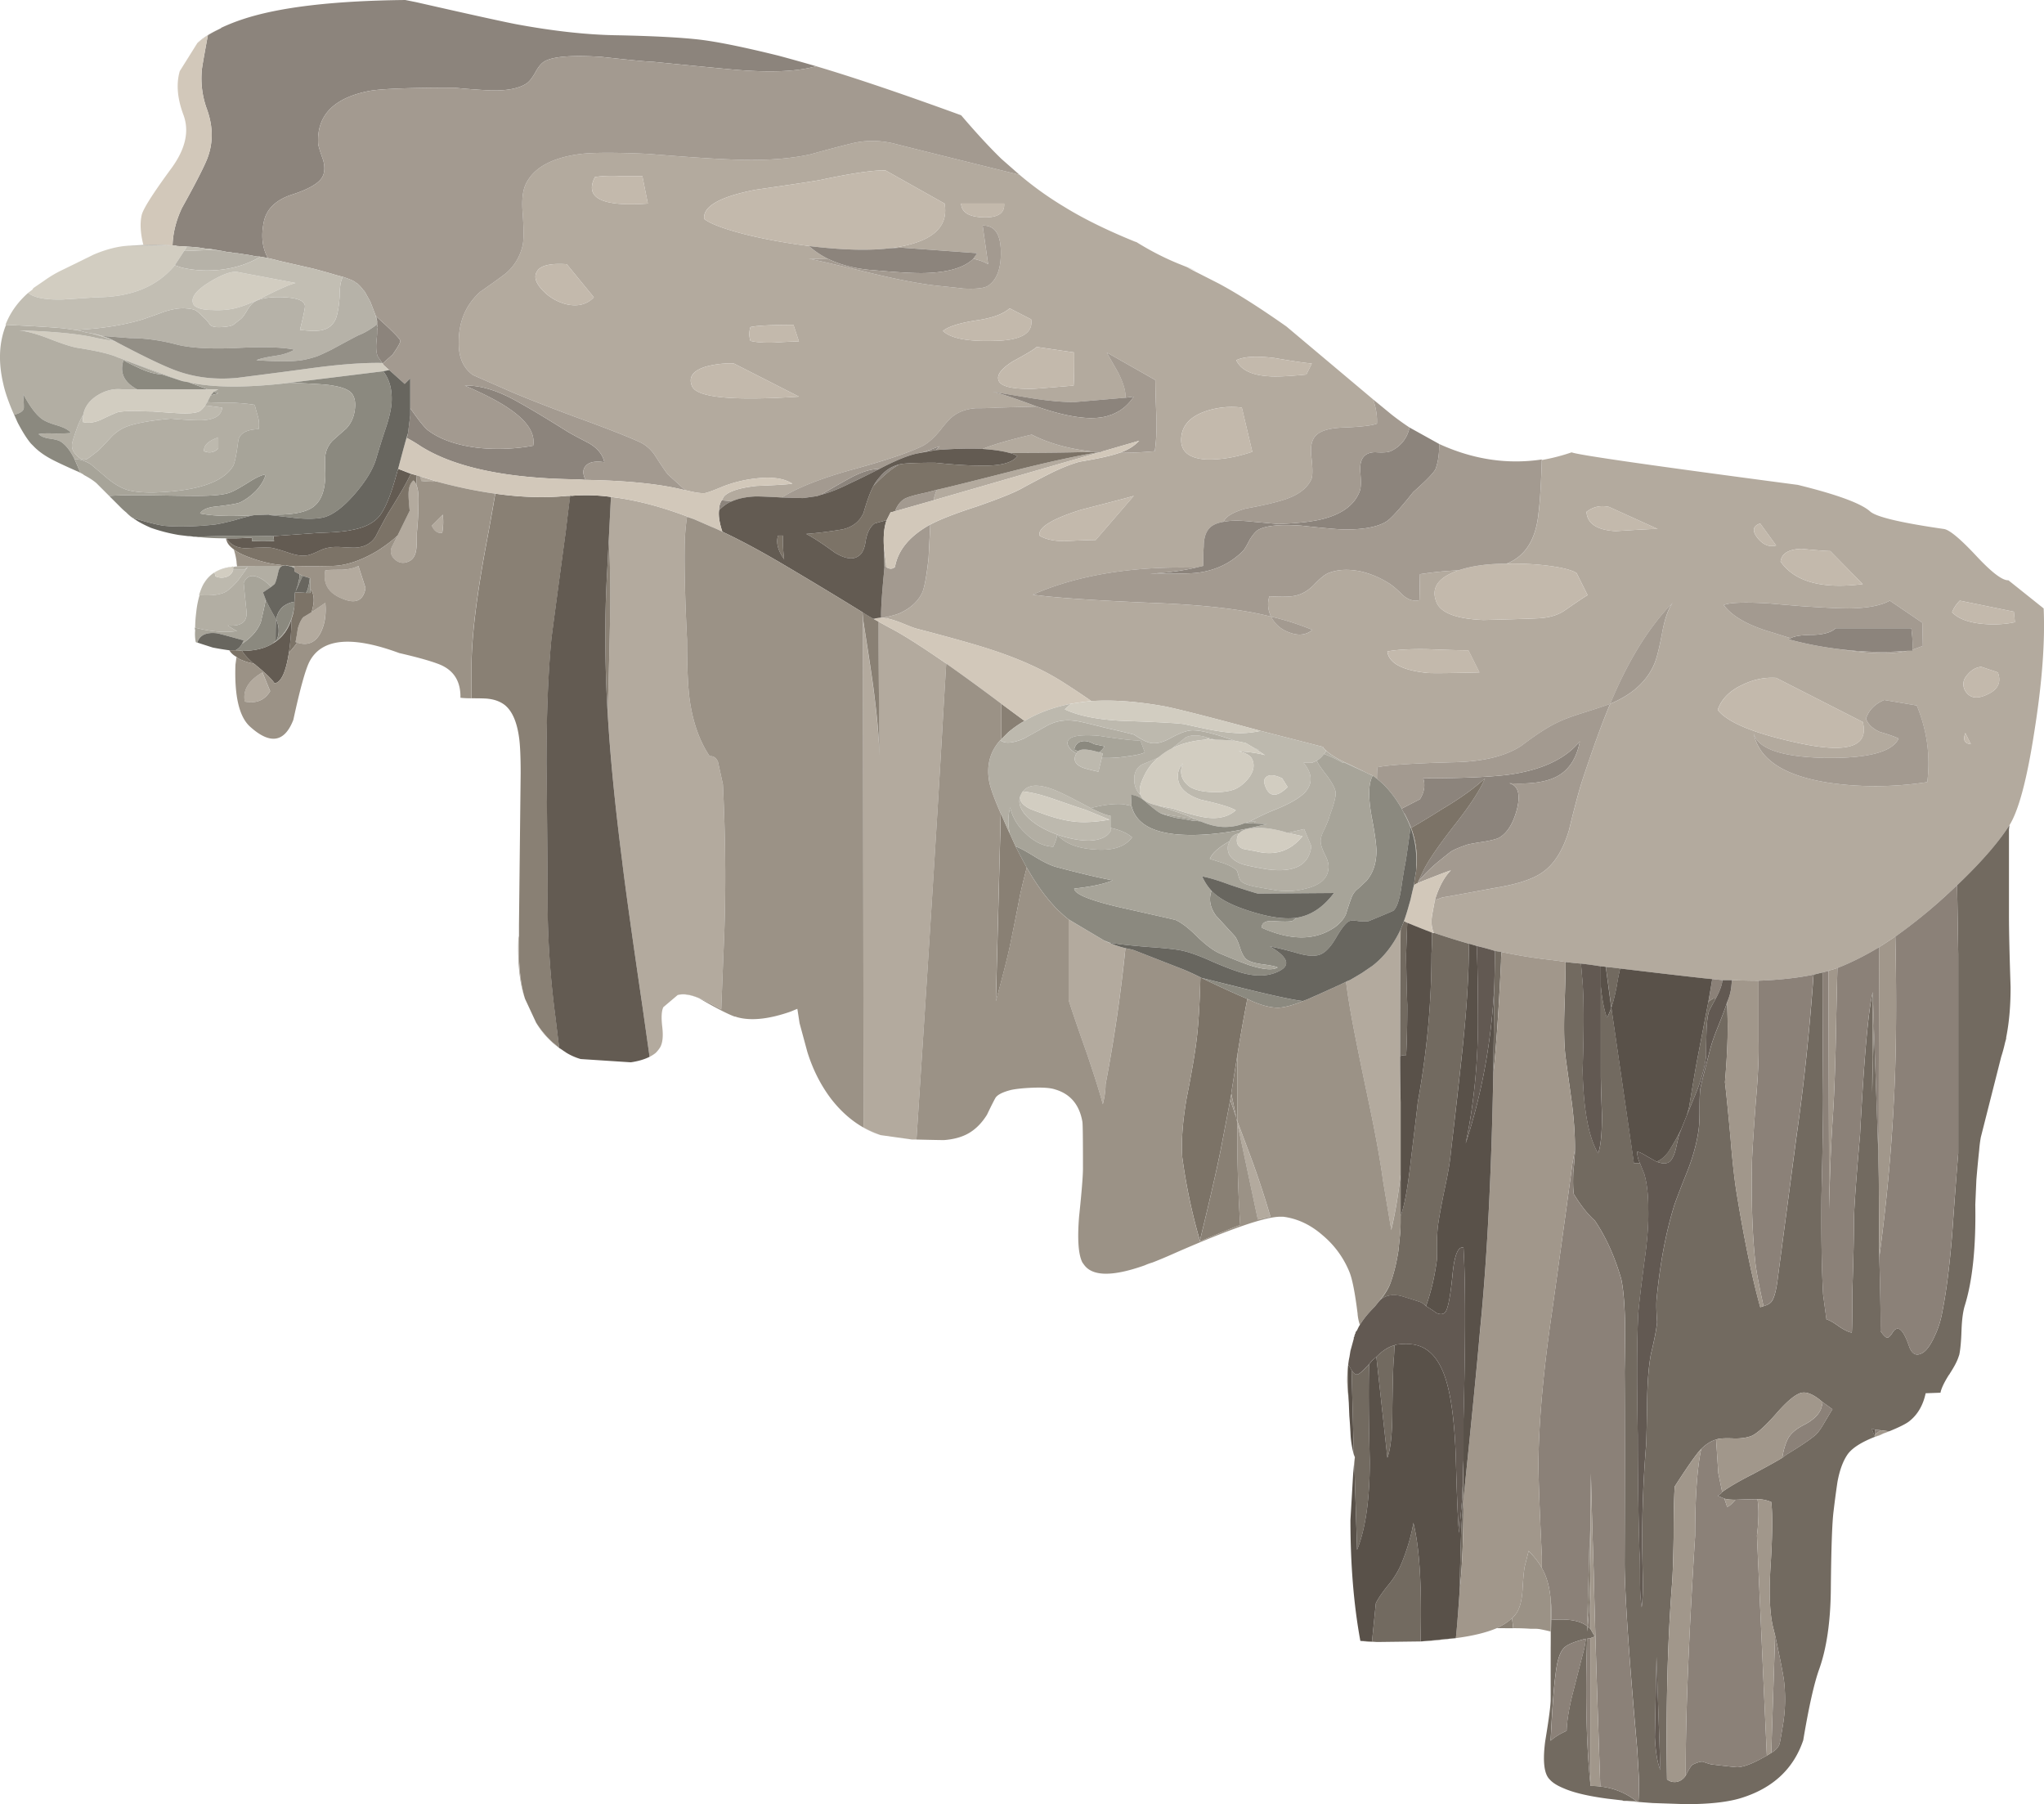
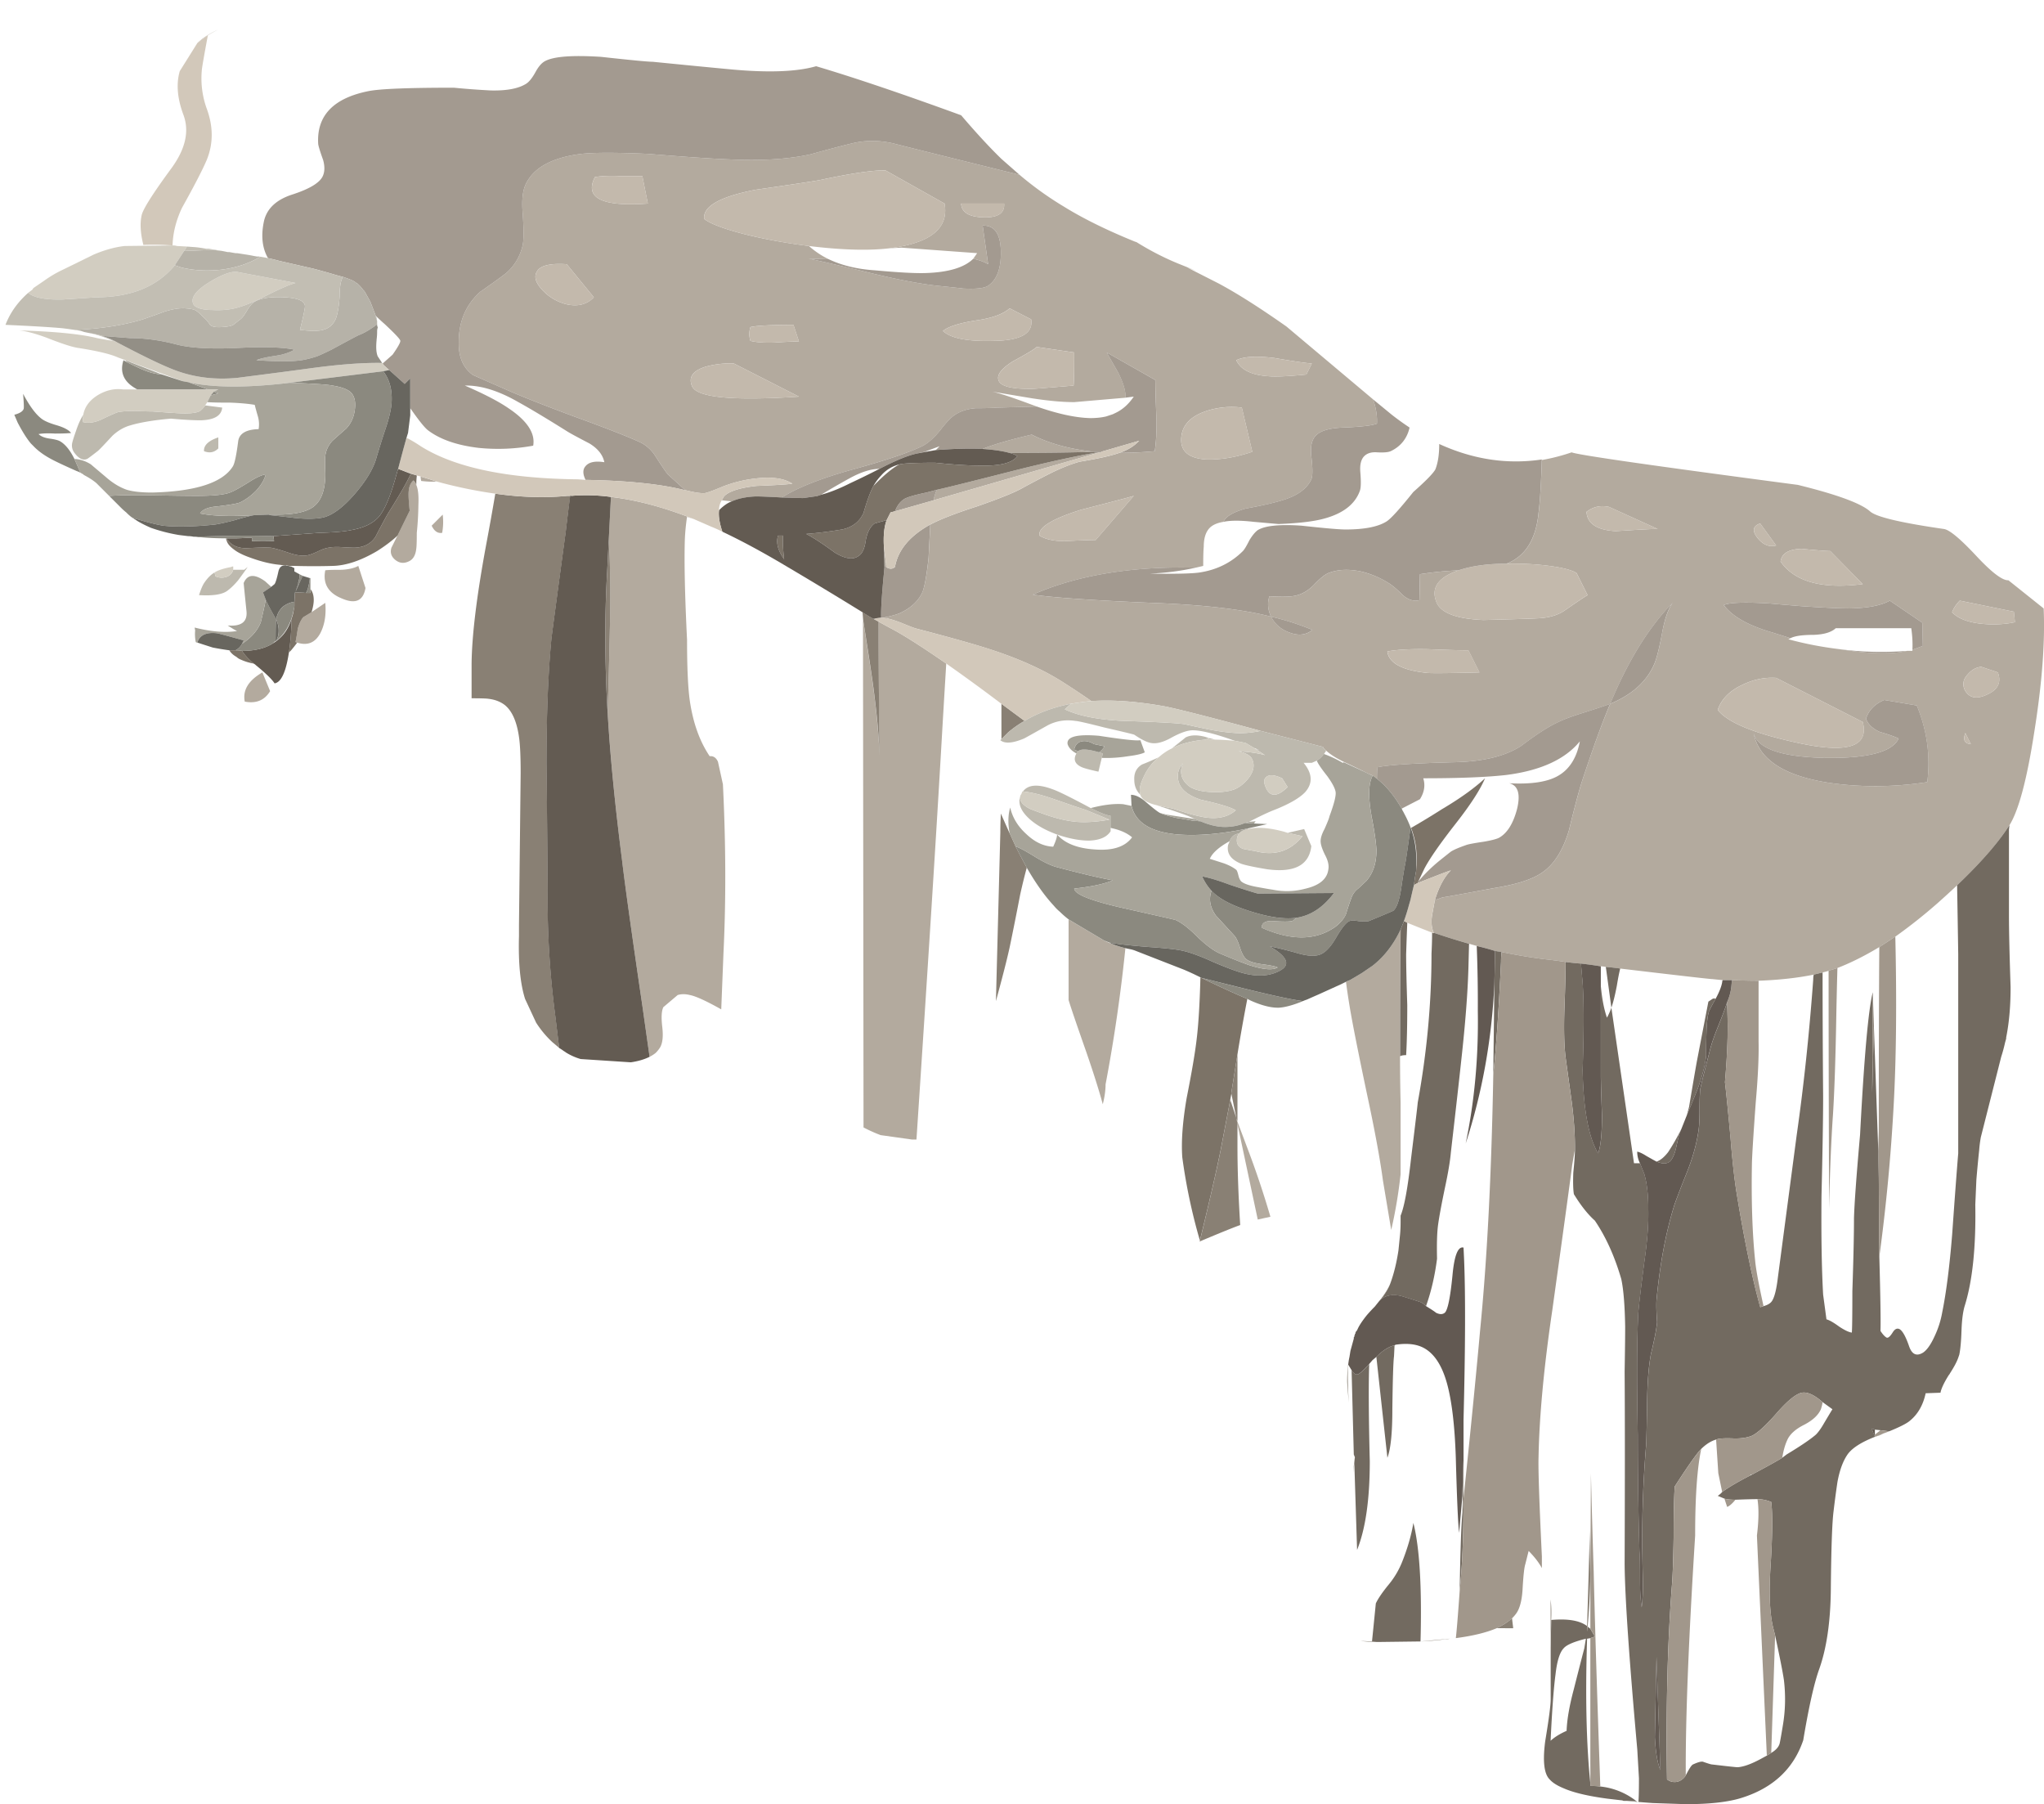
<svg xmlns="http://www.w3.org/2000/svg" viewBox="0 0 185.33 163.55">
  <g fill-rule="evenodd">
    <path d="M66.347 45.45l-.903-.098.201-.35c.434-.47 1.42-.782 2.954-.953 1.665-.064 2.748-.131 3.247-.2-.699-.464-1.734-.63-3.101-.499a11.884 11.884 0 00-3.197.752c-.87.367-1.417.567-1.652.602-.331.028-.898-.054-1.698-.255h-.05l-1.6-1.45c-.167-.2-.553-.767-1.153-1.699a3.412 3.412 0 00-1.549-1.299c-1.201-.532-3.133-1.285-5.8-2.251-2.597-.966-4.551-1.734-5.85-2.3A447.554 447.554 0 0142.895 34c-.897-.63-1.333-1.631-1.299-2.998 0-1.87.65-3.383 1.949-4.55 1.104-.767 1.885-1.333 2.354-1.7.766-.67 1.263-1.518 1.498-2.548.098-.504.098-1.437 0-2.804-.102-1.166-.02-2.05.25-2.651.698-1.533 2.382-2.465 5.048-2.798 1.167-.132 3.204-.132 6.104 0 3.266.269 5.712.435 7.348.498 2.867.137 5.298-.014 7.3-.449 1.802-.498 3.067-.83 3.8-1.001 1.2-.298 2.45-.298 3.75 0 .502.137 4.315 1.083 11.45 2.851a30.253 30.253 0 004.052 2.901c1.728 1.069 3.862 2.119 6.396 3.149l.152.049c1.23.767 2.5 1.421 3.8 1.953 1 .4 1.532.615 1.6.65l-.8-.303 2.85 1.45c1.632.87 3.683 2.168 6.148 3.901l7.852 6.602c.268.767.385 1.5.352 2.198-.4.17-1.368.283-2.9.351-1.299.034-2.169.269-2.603.698-.401.371-.547 1.001-.45 1.9.133 1.103.133 1.801 0 2.105-.4.866-1.284 1.501-2.646 1.901-.738.23-1.836.484-3.301.747-1.167.332-1.835.733-2.002 1.202-.635.102-1.083.317-1.352.648-.298.367-.45.9-.45 1.602-.034.366-.049.947-.049 1.748l-.649.152h-.35c-5.666-.103-10.485.717-14.45 2.451 1.768.264 5.367.517 10.802.747 4.633.17 8.232.585 10.8 1.25.366.703.932 1.187 1.7 1.45.8.303 1.483.22 2.05-.25a24.025 24.025 0 00-3.75-1.2c-.303-.63-.352-1.25-.152-1.85 1.104.068 1.885.053 2.354-.05.6-.13 1.148-.448 1.645-.947.571-.6 1.021-.966 1.353-1.104.835-.331 1.816-.38 2.95-.146.932.23 1.767.581 2.5 1.05.331.2.766.566 1.298 1.099.503.435 1.002.581 1.504.448l.05-2.348a31.88 31.88 0 013.501-.352c-1.865.635-2.535 1.602-2.002 2.9.401.968 1.816 1.5 4.254 1.603 2.665-.069 4.281-.118 4.847-.151 1.036-.035 1.866-.269 2.5-.699 1.201-.835 1.9-1.304 2.1-1.401l-1.001-2.003c-.4-.263-1.215-.482-2.446-.648a25.109 25.109 0 00-3.902-.2c1.7-.666 2.667-2.198 2.902-4.6.131-1.03.228-2.632.297-4.8.933-.167 1.836-.4 2.7-.698.533.234 7.369 1.215 20.503 2.949 3.531.868 5.713 1.665 6.548 2.397.532.503 2.768 1.035 6.7 1.602.502.068 1.484.883 2.948 2.45 1.401 1.5 2.369 2.232 2.901 2.198l3.198 2.554c.137 3.066-.147 6.796-.849 11.196-.665 4.302-1.416 7.119-2.251 8.453a.518.518 0 01-.098.151c-1.001 1.533-2.549 3.3-4.649 5.298a82.511 82.511 0 01-1.752 1.6 47.438 47.438 0 01-3.849 3.053c-.502.331-.986.644-1.45.946-1.332.802-2.602 1.437-3.804 1.9-.195.07-.415.132-.648.2-.064 0-.113.016-.147.05a4.452 4.452 0 01-.552.15c-.269.064-.533.133-.8.2-1.465.3-3.135.484-5 .553-.768 0-1.563-.02-2.398-.054h-.85c-.337-.033-.65-.063-.952-.097h-.049c-.469-.035-3.232-.351-8.3-.953-.435-.063-.87-.117-1.3-.146a2.294 2.294 0 00-.449-.054c-.6-.097-1.2-.181-1.8-.248a20.497 20.497 0 01-1.402-.152 37.79 37.79 0 00-1.949-.25 52.622 52.622 0 01-3.852-.648c-.2-.034-.395-.064-.6-.098a23.424 23.424 0 00-1.647-.455 29.585 29.585 0 01-.702-.2 57.011 57.011 0 01-3.199-.996c-.2-.434-.249-.966-.151-1.601l.249-1.353.703-.249c.063 0 1.63-.283 4.697-.85 2.066-.331 3.536-.815 4.4-1.45 1.035-.732 1.816-1.982 2.353-3.75.498-2.065.9-3.563 1.197-4.497 1.001-3.036 1.85-5.37 2.553-7.001 1.934-.802 3.247-1.968 3.95-3.502.23-.497.484-1.465.748-2.9.234-1.265.551-2.182.951-2.748-2.167 2.23-4.052 5.282-5.649 9.15-.332.13-1.137.4-2.402.8-1.001.298-1.798.6-2.398.898-.8.367-1.885 1.07-3.252 2.1-1.464.967-3.584 1.47-6.348 1.499-3.568.103-5.8.254-6.698.454-.034.23-.054.581-.054 1.05 0-.034-.015-.054-.049-.054-.035 0-.049-.014-.049-.049l-.302-.2a7.412 7.412 0 01-.65-.297c-.4-.2-.913-.45-1.548-.753-.903-.4-1.567-.8-2.002-1.201a.962.962 0 01-.298-.346l-5.65-1.45c-4.3-1.168-7.167-1.9-8.602-2.203-2.53-.463-4.781-.63-6.749-.497a69.064 69.064 0 00-2.402-1.603c-1.733-1.132-3.897-2.133-6.499-2.997-1.401-.469-3.701-1.119-6.899-1.954-.166-.029-.65-.214-1.451-.546-.698-.269-1.25-.42-1.65-.449.669-.137 1.167-.269 1.499-.401 1.035-.469 1.733-1.118 2.1-1.953.2-.532.386-1.562.551-3.101l.152-2.997c.865-.464 2.282-1.017 4.25-1.65 1.898-.665 3.202-1.183 3.9-1.55a87.813 87.813 0 012.652-1.4c.996-.498 1.913-.87 2.748-1.1 1.632-.268 2.833-.532 3.6-.8 1.034 0 2.1-.048 3.198-.15.136-.802.185-1.867.151-3.2a74.722 74.722 0 01-.097-3.252l-4.405-2.5c.171.304.517.919 1.055 1.852.463.932.683 1.685.65 2.25l-4.654.4c-1.065 0-2.349-.117-3.848-.35-.8-.133-2.002-.333-3.603-.602.668.133 2.021.587 4.052 1.353l-3.55.097c-.434.035-1.099.049-2.001.049-.733.069-1.348.269-1.851.601-.332.2-.782.669-1.348 1.402-.532.668-1.05 1.132-1.552 1.4-1.197.6-3.315 1.313-6.348 2.148-2.769.767-4.869 1.582-6.299 2.452l-.15.097c-1.168-.064-1.95-.097-2.35-.097-.868.033-1.6.18-2.202.448zm13.502 57.451c-.538-.2-1.05-.435-1.553-.697l-.049-46.05c.6 3.798.947 6.166 1.05 7.098.234 1.832.38 3.565.45 5.202a922.097 922.097 0 01-.098-12.105l1.099.6c1.098.567 2.782 1.636 5.048 3.204-.132 2.197-.269 4.447-.401 6.747-.464 8.101-1.23 20.235-2.299 36.401h-.401l-2.846-.4zm-16.954-55.85c-.2-.067-.4-.131-.6-.2a19.281 19.281 0 00-.2 2.052c-.064 2.03 0 5.063.2 9.096 0 2.5.082 4.351.254 5.552.297 2.002.898 3.667 1.797 5 .331-.035.585.132.751.498l.45 2.051c.268 5.434.283 10.531.05 15.303l-.202 5.097c-1.366-.766-2.314-1.201-2.846-1.299-.4-.102-.772-.102-1.104 0L60.146 91.3c-.166.336-.2.938-.097 1.801.097.835.034 1.45-.2 1.851a2.792 2.792 0 01-.4.498 2.914 2.914 0 01-.553.351l-.648-4.599c-.968-6.567-1.583-10.98-1.852-13.252-.635-4.965-1.063-9.399-1.298-13.296.097-3.5.166-6.118.2-7.852.063-3.066.035-5.683-.103-7.85.069-1.333.133-2.633.2-3.902 2.3.269 4.8.932 7.5 2.001zM19.746 2.701c-.332.167-.635.333-.899.498-.332.235-.648.469-.952.704.504-.47 1.119-.87 1.851-1.202zm162.85 52.749l-4.902-1.001c-.331.337-.561.684-.698 1.05.531.571 1.435.919 2.7 1.05 1.064.102 2.065.054 2.998-.146l-.098-.953zm-15.8 3.399c2.665.435 4.716.484 6.146.151h.455v-.097l.948-.352-.049-2.1-2.95-2.002c-.771.435-1.967.67-3.604.704-.897 0-2.098-.054-3.598-.152-.2 0-1.435-.097-3.701-.297-2.265-.138-3.647-.084-4.15.146.766 1.035 2.25 1.87 4.453 2.5l1.597.503-.195.097c1.465.4 3.017.704 4.648.899zm11.601 2.305c-.4.429-.483.897-.253 1.396.4.733 1.083.869 2.05.4.967-.434 1.285-1.099.952-1.996l-1.499-.504c-.468.035-.883.269-1.25.704zm-15.053-11.401c-1.163.033-1.798.415-1.9 1.147 1.27 1.835 3.75 2.519 7.451 2.05l-2.949-2.997c-.366 0-1.235-.07-2.602-.2zm7.098 16.596c.802.234 1.368.435 1.705.6-.57 1.236-2.837 1.817-6.802 1.754-3.935-.103-6.049-.87-6.353-2.3.435 2.397 2.7 3.916 6.803 4.55 2.866.43 5.849.416 8.95-.053.297-2.364-.02-4.684-.953-6.949l-2.948-.497c-.865.365-1.416.932-1.651 1.698.166.498.586.9 1.25 1.197zm-1.547-.899l-7.851-3.999c-1.065-.068-2.1.152-3.102.649-1.132.532-1.865 1.285-2.196 2.251.898 1.168 3.413 2.183 7.549 3.053 4.301.897 6.166.249 5.6-1.954zm9.302 1.001c-.235.635-.068.967.498 1.002l-.498-1.002zm-27.9-18.501l-4.4-1.996c-.767-.172-1.45-.02-2.05.448.068 1.064.947 1.65 2.65 1.748 1.964-.131 3.233-.2 3.8-.2zm9.297-.498c-.664.23-.748.664-.249 1.3.502.634 1.069.868 1.699.697l-1.45-1.997zM89.192 19.704c1.304.028 1.92-.387 1.852-1.25h-3.897c.03.795.713 1.215 2.045 1.25zM80.697 22.5c3.697-.469 5.347-1.816 4.947-4.047l-5.348-3.004c-1.069-.034-3.017.249-5.849.85-.468.103-2.45.4-5.952.904-3.233.628-4.78 1.512-4.649 2.646.566.434 1.749.884 3.55 1.353 1.831.463 3.819.83 5.948 1.098a7.873 7.873 0 001.801 1.202l-1.801-.05c.702.132 2.636.58 5.8 1.348 2.368.567 4.302.933 5.801 1.099 1.332.136 2.119.219 2.349.254 1.201.062 1.967-.02 2.3-.254.8-.532 1.186-1.583 1.152-3.15-.035-1.567-.581-2.334-1.651-2.3l.499 3.501c-.333-.2-.782-.366-1.348-.497l.351-.504-6.85-.498-1.05.05zm10.85 5.449c-.6.532-1.617.899-3.052 1.099-1.499.235-2.5.551-2.999.952.699.669 2.233.966 4.6.899 2.466-.03 3.599-.684 3.399-1.949l-1.949-1.001zm5.85 3.999l-3.4-.498c-.2.2-.917.635-2.152 1.299-1.065.669-1.5 1.25-1.299 1.752.2.533 1.25.782 3.149.748a380.29 380.29 0 003.647-.297c.04-.333.054-1.334.054-3.004zM84.846 40.8l-1.65.299.65-.146 1-.153zm14.85.201l-15.05 4.35c.064-.336.167-.648.298-.952.766-.165 3.184-.766 7.251-1.801 2.934-.733 5.38-1.265 7.349-1.597h.151zm-8.2.05c-.6-.167-1.4-.285-2.402-.353.967-.4 2.451-.83 4.449-1.299 1.567.801 3.452 1.319 5.648 1.554-1.698.062-4.262.097-7.695.097zM80.145 49.6l.2 1.554-.151.248-.049-1.802zm19.2-.649l3.451-3.999c-.302.098-1.885.518-4.75 1.25-2.666.83-3.936 1.617-3.8 2.35.601.365 1.431.53 2.5.497a55.939 55.939 0 012.599-.098zm19.101-15l.498-1.001c-.533-.034-1.665-.2-3.398-.498-1.631-.2-2.784-.132-3.452.2.4.864 1.367 1.348 2.9 1.45.601.064 1.752.016 3.452-.15zm-9.052 7.7c1.303.034 2.685-.2 4.15-.697l-.948-4.005a7.379 7.379 0 00-3.202.303c-1.299.43-2.052 1.133-2.247 2.1-.268 1.43.483 2.197 2.247 2.3zm-8.604 43.903c.4.166.815.297 1.25.401a145.31 145.31 0 01-1.798 12.348c0 .532-.082 1.133-.253 1.797-.333-1.23-.83-2.812-1.499-4.746-.865-2.466-1.401-4.034-1.601-4.703v-7.3l3.202 1.9c.2.103.43.2.699.303zm26.152 10.2c0 1.334.014 2.73.05 4.2v6.499a43.095 43.095 0 01-.85 5.048l-.753-4.497c-.264-1.968-.747-4.585-1.45-7.851-.8-3.804-1.314-6.402-1.548-7.803a66.656 66.656 0 01-.351-2.349c.131-.068.249-.117.351-.151.4-.23.766-.449 1.099-.65l.952-.649c1.064-.83 1.914-1.933 2.55-3.301a958.53 958.53 0 00-.05 11.104v.4zm6.197-36.801c-.733 0-1.949-.034-3.648-.103-1.534-.03-2.769.034-3.701.2.136 1.07 1.352 1.719 3.652 1.954.6.034 2.163.014 4.697-.049l-1-2.002zM56.092 15.955c-.868-.035-1.587 0-2.153.098-.967 1.898.635 2.7 4.8 2.402l-.498-2.5h-2.149zm-7.402 8.646c-.298.469-.131 1.037.497 1.7A4.39 4.39 0 0051.44 27.6c1.001.2 1.802-.015 2.402-.65l-2.451-2.997c-1.499-.103-2.398.117-2.7.648zm23.252 4.849c-2.036 0-3.335.069-3.9.201a2.014 2.014 0 000 1.25c.565.137 1.298.185 2.2.152a38.717 38.717 0 012.198-.098l-.498-1.505zm-9.2 5.553c.43 1.035 3.668 1.347 9.698.952l-5.899-3.004a8.193 8.193 0 00-2.602.303c-1.133.366-1.533.947-1.197 1.749zm-26.25 7.65c.367.132.748.265 1.148.4-.131-.033-.269-.067-.4-.102-.269-.097-.518-.2-.748-.297zm3.097 1.002c-.333.029-.797.014-1.397-.054a1.552 1.552 0 01-.053-.401c.468.138.951.284 1.45.455zm-.45 3.999l1.001-1.001a5.394 5.394 0 01-.049 1.65c-.4.068-.717-.152-.952-.65zm-1.397-3.701c.167.366.23.966.195 1.8a28.2 28.2 0 01-.146 2.55c0 .8-.019 1.285-.049 1.45-.067.6-.302.982-.702 1.148-.435.2-.83.152-1.201-.147-.367-.303-.484-.669-.348-1.103l.548-1.098 1.103-2.252a14.612 14.612 0 01-.102-1.498c0-.602.151-1.017.449-1.25.102.102.186.233.253.4zm-4.603 9.35c-.202 1.167-.914 1.485-2.149.947-1.231-.497-1.734-1.347-1.499-2.549.165-.033.669-.048 1.499-.048.635-.034 1.132-.152 1.499-.352l.65 2.002zm-6.197 4.95a.378.378 0 01-.15-.053c.097-.497.164-.897.2-1.196.13-.469.297-.82.497-1.049l.752-.455 1.25-.849c.098 1.069-.049 1.982-.45 2.754-.469.864-1.166 1.148-2.099.849zm-2.45 4.4c-.5.83-1.27 1.148-2.3.948-.2-1.031.33-1.915 1.6-2.646l.7 1.699zm87.7 39.2l-.103-.503.102.303.899 2.397a82.647 82.647 0 012.099 6.25l-1.148.254-1.85-8.701z" fill="#b3aa9e" />
    <path d="M182.6 55.45l.098.953c-.933.2-1.934.248-2.998.146-1.265-.131-2.169-.479-2.7-1.05.136-.366.366-.713.698-1.05l4.902 1.001zm-19.252-5.697c1.367.13 2.236.2 2.602.2l2.949 2.997c-3.701.469-6.181-.215-7.451-2.05.102-.732.737-1.114 1.9-1.147zm15.053 11.4c.367-.434.782-.668 1.25-.703l1.499.504c.333.897.015 1.562-.952 1.996-.967.469-1.65.333-2.05-.4-.23-.499-.148-.967.253-1.396zm-.2 5.298l.498 1.002c-.566-.036-.733-.367-.498-1.002zM168.9 65.45c.566 2.203-1.299 2.851-5.6 1.954-4.136-.87-6.651-1.885-7.549-3.053.331-.966 1.064-1.718 2.196-2.251 1.002-.497 2.037-.717 3.102-.649l7.85 3.999zM89.196 19.704c-1.332-.035-2.016-.455-2.045-1.25h3.897c.068.863-.548 1.278-1.852 1.25zm70.402 27.748l1.45 1.997c-.63.171-1.197-.063-1.7-.698-.498-.635-.414-1.07.25-1.298zm-9.298.498c-.566 0-1.835.069-3.799.2-1.704-.097-2.582-.684-2.651-1.747.601-.47 1.284-.62 2.051-.45l4.399 1.997zM73.347 22.301a49.602 49.602 0 01-5.947-1.098c-1.801-.47-2.984-.92-3.55-1.353-.131-1.134 1.416-2.017 4.649-2.646 3.501-.504 5.484-.801 5.952-.904 2.832-.601 4.78-.884 5.849-.85l5.347 3.004c.4 2.231-1.25 3.579-4.946 4.047-1.9.234-4.351.167-7.354-.2zM97.4 31.95c0 1.67-.02 2.671-.054 3.004-1.962.166-3.183.263-3.647.297-1.899.034-2.949-.215-3.149-.747-.201-.503.234-1.084 1.299-1.753 1.235-.664 1.952-1.099 2.152-1.299l3.399.498zm-5.85-3.999l1.949 1.001c.2 1.265-.933 1.919-3.399 1.949-2.367.068-3.901-.23-4.6-.899.499-.401 1.5-.717 2.999-.952 1.435-.2 2.451-.566 3.051-1.099zm7.799 21.001c-.533 0-1.398.034-2.599.098-1.069.033-1.899-.132-2.5-.498-.136-.732 1.134-1.519 3.8-2.349 2.865-.732 4.448-1.152 4.75-1.25l-3.451 4zm19.101-15c-1.7.167-2.851.215-3.452.152-1.533-.103-2.5-.587-2.9-1.45.668-.333 1.82-.4 3.452-.2 1.733.297 2.865.463 3.398.497l-.498 1.001zm-9.052 7.7c-1.764-.102-2.515-.868-2.247-2.3.195-.966.948-1.67 2.247-2.098a7.463 7.463 0 013.202-.304l.948 4.005c-1.465.497-2.847.731-4.15.697zm22.85 10.049c1.202-.4 2.652-.6 4.35-.6 1.368-.03 2.667.034 3.902.2 1.231.166 2.051.385 2.446.649l1.002 2.002c-.2.098-.898.567-2.1 1.402-.634.43-1.464.663-2.5.698-.567.034-2.183.083-4.848.151-2.437-.102-3.852-.635-4.254-1.602-.531-1.299.138-2.265 2.003-2.9zm.9 7.251l1 2.003c-2.534.062-4.102.082-4.697.048-2.3-.235-3.521-.883-3.652-1.953.932-.167 2.167-.23 3.701-.2 1.699.068 2.915.102 3.648.102zm-84.454-34.35c.302-.531 1.201-.751 2.7-.648l2.451 2.997c-.6.635-1.401.85-2.402.65a4.39 4.39 0 01-2.252-1.299c-.628-.663-.795-1.231-.497-1.7zm7.402-8.646h2.149l.498 2.5c-4.165.297-5.767-.504-4.8-2.402.566-.098 1.285-.133 2.153-.098zm6.65 19.047c-.336-.8.064-1.382 1.197-1.748a8.193 8.193 0 012.602-.303l5.899 3.004c-6.03.395-9.268.083-9.698-.953zm9.2-5.552l.498 1.505c-.469 0-1.201.029-2.198.097-.902.034-1.635-.015-2.201-.15a2.014 2.014 0 010-1.25c.566-.133 1.865-.202 3.901-.202z" fill="#c3b9ac" />
-     <path d="M20.146 22.75l-1.201-.2h-.249a9.861 9.861 0 00-1.001-.146l-.746-.054-.904-.049a.411.411 0 00-.2-.048h-.2c.034-1.134.318-2.267.854-3.404 1.132-2.031 1.88-3.481 2.246-4.346.601-1.47.601-3.018 0-4.653a8.058 8.058 0 01-.449-3.447c0-.167.185-1.235.552-3.204.263-.165.566-.331.898-.498l.303-.151c0-.034.015-.049.049-.049a17.35 17.35 0 011.9-.752C25.297.65 30.215.069 36.748 0l1 .2c4.83 1.099 7.867 1.768 9.098 2.003 3.403.629 6.469.961 9.199.995 3.266.069 5.753.201 7.451.401 1.635.2 3.999.684 7.1 1.45 1 .269 2.134.586 3.403.953-1.734.497-4.268.6-7.603.297-1.801-.166-4.199-.4-7.202-.699-.429 0-1.997-.151-4.697-.448-2.632-.167-4.33-.034-5.102.4-.299.166-.581.498-.85.996-.298.537-.581.884-.85 1.05-.698.435-1.768.635-3.198.6a71.004 71.004 0 01-3.35-.249c-4.1 0-6.67.103-7.7.303-3.198.63-4.73 2.217-4.6 4.746 0 .171.152.669.45 1.504.165.596.152 1.098-.05 1.5-.302.6-1.235 1.147-2.802 1.65-1.396.463-2.231 1.25-2.5 2.348-.298 1.333-.18 2.465.352 3.399a10.591 10.591 0 00-.826-.147h-.175l-.299-.054a9.707 9.707 0 00-.848-.147l-.65-.102h-.152c-.2-.034-.385-.069-.55-.097h-.152l-.499-.103zm107.651 16.001l2.7 1.499v.049c0 .903-.116 1.65-.35 2.251-.2.366-.87 1.05-2.002 2.05-1.196 1.5-1.998 2.384-2.398 2.652-.767.498-2.017.747-3.75.747-.566 0-1.9-.118-4-.347-1.967-.136-3.285 0-3.95.4-.233.167-.482.464-.75.9-.27.532-.47.868-.602 1-1.064 1.064-2.382 1.714-3.95 1.948-.698.103-2.198.133-4.498.103 1.5-.068 2.902-.254 4.2-.552l.65-.151c0-.801.014-1.383.048-1.749 0-.702.152-1.235.45-1.601.269-.331.717-.546 1.353-.649.63-.132 1.532-.132 2.7 0 1.465.131 2.23.2 2.3.2 1.83-.068 3.217-.235 4.15-.498 1.7-.47 2.763-1.304 3.198-2.5.103-.268.117-.82.049-1.65-.064-.703.054-1.202.351-1.504.269-.264.65-.382 1.148-.347.6.034 1.02 0 1.25-.102.904-.43 1.47-1.134 1.704-2.1v-.049zM172.947 59a29.11 29.11 0 01-6.146-.151 32.127 32.127 0 01-4.649-.899l.2-.098c.367-.2 1.064-.302 2.1-.302.933-.034 1.602-.23 1.997-.601h6.851c.102.732.136 1.387.102 1.954V59h-.455zM75.15 23.502a7.983 7.983 0 01-1.801-1.2c3.002.365 5.453.433 7.353.2l1.05-.05 6.85.498-.35.504c-.802.795-2.233 1.23-4.303 1.298-.898.034-2.446-.048-4.648-.25-1.567-.102-2.95-.433-4.151-1zm26.9 12.55l.751-.098c-.469.697-1.035 1.196-1.699 1.498l-.2.098-.6.2a6.323 6.323 0 01-1.45.151c-1.333-.034-2.95-.385-4.85-1.05-2.036-.766-3.383-1.215-4.052-1.352l3.599.601c1.503.234 2.782.351 3.852.351l4.649-.4zm-18.199 4.902l1.348-.504-.347.351-1 .153zm-4.654 3.095c.235-.395.47-.713.704-.948a3.114 3.114 0 011.65-1.001c-.635.333-1.416.983-2.354 1.949zm-4.75.802a69.1 69.1 0 012.597-1.5c1.035-.566 1.933-.848 2.7-.848-.567.297-1.45.732-2.652 1.298-.996.503-1.88.85-2.646 1.05zm-9.006.503l.904.097c-.366.133-.751.4-1.153.801 0-.332.084-.635.25-.898zm61.651 27.949l1.65-.85c.4-.634.503-1.27.303-1.9 3.301 0 5.816-.102 7.549-.302 3.101-.4 5.317-1.416 6.651-3.046-.304 1.596-1.035 2.68-2.203 3.246-.967.469-2.363.65-4.198.553.8.2 1.035.981.702 2.347-.336 1.27-.855 2.12-1.552 2.55-.2.137-.684.268-1.45.4-.899.132-1.436.234-1.603.303-.663.23-1.132.43-1.396.601-.166.131-.502.395-1 .795a14.371 14.371 0 00-1.949 1.905l.547-1.153c.468-.898 1.416-2.266 2.852-4.1 1.333-1.7 2.216-3.068 2.651-4.098-.967.899-2.266 1.831-3.901 2.797a69.666 69.666 0 01-2.799 1.7c-.17-.43-.366-.865-.6-1.298l-.053-.05-.05-.102a1.372 1.372 0 01-.15-.298zM34.695 32.95l-.049-.048-.401-.6c-.136-.333-.17-.817-.103-1.452v-.048c.035-.268.05-.503.05-.703v-.049c0-.132.02-.248.053-.346v-.054a.911.911 0 01-.054-.25v-.297c-.034-.171-.062-.318-.097-.449.235.229.483.464.752.698.966.898 1.45 1.416 1.45 1.548 0 .17-.234.585-.702 1.25l-.899.8zm2.197 6.754c.034-.171.068-.317.103-.455l.2-1.596v-.65c.766 1.099 1.299 1.764 1.601 1.997 1.099.835 2.633 1.368 4.6 1.602 1.665.166 3.315.097 4.946-.2.2-1.133-.547-2.265-2.246-3.4-.869-.6-2.187-1.283-3.95-2.05 1.43-.034 3.046.465 4.849 1.5 1.03.566 2.534 1.465 4.501 2.7.396.235 1.05.58 1.949 1.05.766.463 1.215 1.035 1.347 1.698-.83-.131-1.396-.013-1.698.353-.269.297-.269.717 0 1.25l-.699-.049c-6.435-.069-11.181-1.07-14.253-3.004a13.198 13.198 0 00-1.25-.746z" fill="#8c847c" />
    <path d="M62.149 44.449c-2.203-.566-5.22-.879-9.053-.946-.268-.533-.268-.953 0-1.25.303-.367.869-.484 1.699-.353-.133-.664-.581-1.23-1.348-1.699-.898-.468-1.552-.815-1.948-1.05-1.968-1.235-3.472-2.133-4.502-2.7-1.802-1.035-3.418-1.533-4.848-1.498 1.767.766 3.081 1.45 3.95 2.05 1.698 1.133 2.446 2.266 2.246 3.398a17.664 17.664 0 01-4.946.2c-1.968-.233-3.502-.766-4.6-1.601-.303-.234-.835-.899-1.602-1.997v-2.7l-.503.498-1.397-1.25c-.233-.201-.42-.366-.55-.498l-.05-.103.9-.8c.468-.665.702-1.08.702-1.25 0-.132-.484-.65-1.45-1.549a18.2 18.2 0 01-.753-.697l-.048-.054v-.049c-.034-.035-.05-.083-.05-.151-.033-.03-.053-.064-.053-.099l-.346-.897a5.904 5.904 0 00-.103-.2 45.792 45.792 0 00-.448-.801l-.104-.103a3.374 3.374 0 00-.546-.601.535.535 0 01-.152-.098c-.033-.033-.068-.048-.097-.048l-.054-.054c-.166-.098-.499-.229-.996-.4a14.283 14.283 0 01-.904-.249 67.882 67.882 0 00-1.796-.499l-3.053-.697a15.041 15.041 0 00-1.048-.254c-.533-.934-.65-2.066-.353-3.399.269-1.098 1.104-1.885 2.5-2.348 1.568-.503 2.5-1.05 2.803-1.65.2-.402.215-.904.05-1.5-.3-.835-.45-1.333-.45-1.504-.132-2.529 1.4-4.116 4.6-4.746 1.03-.2 3.598-.303 7.7-.303a71.49 71.49 0 003.35.249c1.43.035 2.5-.165 3.197-.6.269-.166.553-.513.85-1.05.269-.498.551-.83.85-.996.771-.434 2.47-.567 5.103-.4 2.7.297 4.267.448 4.696.448 3.004.299 5.401.533 7.202.699 3.335.303 5.869.2 7.603-.297 3.467 1.03 7.847 2.513 13.15 4.447 1.396 1.636 2.616 2.95 3.647 3.95l1.65 1.45c-7.133-1.767-10.947-2.714-11.45-2.851-1.298-.298-2.548-.298-3.75 0-.732.171-1.997.504-3.798 1.001-2.003.435-4.434.586-7.3.449-1.637-.063-4.083-.229-7.35-.498-2.9-.132-4.935-.132-6.103 0-2.666.333-4.35 1.265-5.049 2.798-.268.601-.351 1.485-.248 2.651.097 1.368.097 2.3 0 2.804-.235 1.03-.733 1.879-1.5 2.549-.468.366-1.25.932-2.353 1.698-1.299 1.168-1.949 2.68-1.949 4.552-.033 1.366.402 2.367 1.299 2.997.069.034 1.168.518 3.301 1.45 1.299.566 3.253 1.334 5.85 2.3 2.667.966 4.599 1.719 5.8 2.251a3.412 3.412 0 011.549 1.299c.6.938.986 1.499 1.153 1.699l1.6 1.45zm68.349-4.199c3.067 1.401 6.167 1.87 9.297 1.401v.049c-.064 2.169-.166 3.77-.297 4.8-.235 2.402-1.202 3.935-2.902 4.6-1.699 0-3.149.2-4.35.6a31.88 31.88 0 00-3.501.351l-.049 2.349c-.497.133-1.001-.014-1.499-.449-.532-.532-.967-.898-1.298-1.098a8.287 8.287 0 00-2.5-1.05c-1.138-.234-2.12-.185-2.955.146-.332.137-.782.504-1.348 1.104-.502.498-1.049.816-1.65.947-.469.103-1.25.117-2.349.049-.2.601-.15 1.221.147 1.851a23.69 23.69 0 013.75 1.2c-.567.469-1.25.552-2.05.25-.768-.264-1.334-.747-1.7-1.45-2.563-.665-6.167-1.08-10.8-1.25-5.43-.23-9.034-.484-10.797-.747 3.965-1.734 8.78-2.554 14.45-2.452h.35c-1.303.298-2.7.484-4.203.551 2.303.03 3.803 0 4.501-.102 1.567-.234 2.886-.884 3.95-1.948.133-.132.333-.468.601-1 .269-.436.518-.733.751-.9.665-.4 1.983-.536 3.947-.4 2.103.23 3.437.347 4.003.347 1.733 0 2.983-.249 3.75-.747.4-.268 1.197-1.152 2.398-2.652 1.132-1 1.801-1.684 2.001-2.05.235-.601.348-1.348.348-2.251v-.049h.003zm-2.7-1.499v.049c-.234.966-.8 1.67-1.7 2.1-.234.103-.65.136-1.25.103-.502-.036-.883.082-1.152.346-.297.302-.415.801-.351 1.503.068.83.054 1.383-.049 1.65-.435 1.197-1.499 2.032-3.199 2.5-.932.264-2.318.43-4.15.5-.063 0-.835-.07-2.3-.2-1.167-.133-2.065-.133-2.7 0 .167-.465.835-.87 2.002-1.202 1.465-.264 2.563-.518 3.301-.748 1.362-.4 2.246-1.035 2.646-1.898.133-.304.133-1.002 0-2.105-.097-.899.049-1.529.45-1.9.434-.434 1.304-.664 2.603-.698 1.532-.069 2.5-.181 2.9-.351.033-.699-.084-1.431-.352-2.198l1.7 1.397a24.75 24.75 0 001.6 1.152zm34.55 19.102l-1.6-.503c-2.203-.63-3.688-1.465-4.45-2.5.5-.23 1.88-.284 4.146-.146 2.271.2 3.501.297 3.701.297 1.5.098 2.701.152 3.604.152 1.631-.034 2.832-.27 3.599-.704l2.95 2.002.048 2.1-.947.351c.029-.566 0-1.22-.103-1.953h-6.851c-.4.371-1.064.567-2.001.601-1.031 0-1.729.103-2.095.302zM172.945 59c-1.43.333-3.481.284-6.146-.151a29.11 29.11 0 006.146.151zm-2.5 7.349c-.664-.298-1.084-.699-1.25-1.197.235-.766.786-1.333 1.651-1.698l2.949.497c.937 2.265 1.25 4.585.952 6.949-3.101.469-6.084.482-8.95.054-4.102-.635-6.367-2.154-6.802-4.552.303 1.43 2.417 2.198 6.352 2.3 3.965.064 6.231-.517 6.803-1.753-.338-.165-.904-.367-1.705-.6zM75.146 23.502c1.201.567 2.584.898 4.151 1 2.202.202 3.75.284 4.648.25 2.066-.068 3.501-.503 4.303-1.298.566.131 1.014.297 1.347.497l-.499-3.501c1.065-.034 1.616.732 1.651 2.3.034 1.567-.352 2.617-1.152 3.15-.333.234-1.099.316-2.3.254-.23-.035-1.016-.118-2.349-.254-1.499-.166-3.432-.532-5.801-1.099-3.164-.767-5.098-1.216-5.8-1.347l1.801.048zm4.6 19c-.766 0-1.665.282-2.7.848a69.1 69.1 0 00-2.597 1.5l-.45.151h-.103l-1.099.152-1.898-.054.146-.098c1.435-.87 3.535-1.685 6.304-2.451 3.032-.83 5.146-1.547 6.347-2.149.498-.269 1.016-.732 1.553-1.401.566-.732 1.016-1.201 1.347-1.401.499-.333 1.119-.533 1.851-.596.9 0 1.568-.02 1.997-.054l3.555-.098c1.9.665 3.516 1.017 4.848 1.05.533 0 1.017-.048 1.45-.151l.602-.2.2-.097c.663-.303 1.23-.802 1.698-1.5l-.75.098c.033-.566-.187-1.313-.65-2.251-.533-.932-.885-1.547-1.05-1.851l4.4 2.5c0 .704.033 1.787.102 3.252.033 1.333-.02 2.398-.152 3.199a34.488 34.488 0 01-3.198.151c.732-.235 1.333-.601 1.797-1.098l-3.447 1h-.65c-2.202-.234-4.087-.752-5.649-1.553-2.003.469-3.486.899-4.454 1.299-1.064-.063-2.48-.034-4.247.102l.346-.351-1.348.504-.648.146c-.835.166-1.983.635-3.453 1.401zm.303 13.5h-.152c-.033-.635.05-1.982.25-4.053l.048-.547.151-.248v.248c.299.2.566.2.801 0 .27-1.533 1.333-2.817 3.2-3.852l-.153 3.003c-.165 1.533-.347 2.563-.547 3.1-.366.83-1.065 1.48-2.1 1.948-.33.133-.835.269-1.498.401zm50.048 25.6c.367-1.2.85-2.1 1.45-2.7-.33.098-1.332.484-3.002 1.148l.054-.146a14.371 14.371 0 011.948-1.905c.498-.4.834-.664 1-.795.264-.172.733-.372 1.397-.602.166-.068.703-.17 1.602-.302.766-.133 1.25-.264 1.45-.4.698-.43 1.216-1.28 1.553-2.55.332-1.366.097-2.147-.703-2.347 1.835.097 3.231-.084 4.199-.553 1.167-.566 1.899-1.65 2.202-3.246-1.333 1.63-3.55 2.646-6.65 3.046-1.733.2-4.248.302-7.55.302.2.63.098 1.265-.302 1.9l-1.65.85c-.699-1.202-1.445-2.1-2.246-2.7 0-.47.015-.816.048-1.05.9-.2 3.135-.352 6.7-.45 2.768-.033 4.883-.532 6.352-1.503 1.362-1.03 2.446-1.729 3.247-2.1.601-.298 1.401-.595 2.403-.899 1.265-.4 2.065-.669 2.397-.8 1.601-3.867 3.481-6.914 5.649-9.15-.4.566-.718 1.484-.946 2.754-.269 1.43-.518 2.397-.753 2.895-.699 1.538-2.016 2.7-3.95 3.501-.699 1.635-1.547 3.97-2.549 7.001-.302.934-.698 2.433-1.2 4.498-.533 1.767-1.315 3.017-2.35 3.75-.868.635-2.333 1.118-4.4 1.45-3.066.571-4.633.85-4.7.85l-.7.253zM84.65 45.352l-3.502.997c.2-.533.498-.914.9-1.148.33-.166.98-.351 1.952-.551l.947-.25a4.422 4.422 0 00-.3.955z" fill="#a39a90" />
    <path d="M148.55 163.35c.034-.234.054-.946.054-2.147l-.151-2.603c-.733-8.199-1.12-13.799-1.148-16.797.029-7.77.029-13.584 0-17.452.029-1.698.049-3.066.049-4.101-.034-1.934-.151-3.364-.351-4.296-.602-2.071-1.402-3.839-2.398-5.304-.635-.566-1.27-1.366-1.9-2.397-.069-.4-.088-1.05-.054-1.953.103-1.001.151-1.7.151-2.1v-.2c0-1.265-.102-2.651-.297-4.15-.235-1.7-.42-3.032-.551-4-.138-1.132-.167-2.631-.103-4.501.068-1.798.103-3.179.103-4.145.468.062.932.116 1.396.146l.103 1.201c.166 1.602.184 4.419.048 8.452.069 3.565.533 6.08 1.401 7.548.234-.6.352-1.752.352-3.451-.068-1.831-.103-3.032-.103-3.599V89.4c.103 1.134.284 2.085.553 2.853.165-.304.297-.602.4-.904l-.503-3.696c.434.033.869.082 1.304.146-.102.4-.201.917-.304 1.552-.165.865-.331 1.534-.497 1.998l2.051 14.101h.546l.4 1.001c.235.835.353 1.885.353 3.149.034 1.304-.084 2.886-.353 4.751-.297 2.266-.482 3.819-.551 4.649-.133 2.436-.146 6.132-.049 11.099 0 3.501.049 7.021.151 10.551.034.269.05 1.119.05 2.554 0 1.031.048 1.865.15 2.5.098-.703.133-1.684.098-2.954a171.415 171.415 0 01-.049-2.998c0-2.998.118-5.898.351-8.7.03-.464.064-1.867.1-4.2.033-1.733.15-3.116.35-4.15.303-1.23.484-2.183.552-2.852-.068-.899-.083-1.563-.054-1.998.302-3.198.82-6 1.552-8.398.1-.367.518-1.469 1.25-3.3.5-1.27.835-2.487 1.002-3.653.064-.401.097-1.016.097-1.846 0-.835.02-1.45.054-1.855.03-.264.333-1.48.899-3.648.132-.532.381-1.25.747-2.148.4-1.002.669-1.719.8-2.154l.054 2.056c0 1.563-.087 3.296-.254 5.195.103.835.269 2.5.504 5 .165 2.105.351 3.77.546 5 .704 4.303 1.417 7.769 2.154 10.401l.298-.098c.366-.103.615-.249.752-.449.234-.336.415-1.05.546-2.154l1.704-12.895c.63-4.404 1.134-9.101 1.5-14.101 0-.166.014-.318.049-.455.267-.063.531-.131.8-.195 0 3.399.015 7.149.049 11.25 0 1.934-.05 4.932-.147 8.999-.033 3.633.015 6.616.147 8.951l.302 2.245c.264.069.65.289 1.148.655.503.333.883.512 1.152.546.03-.264.049-1.514.049-3.75.099-2.934.147-5.131.147-6.596.034-1.304.219-3.837.552-7.603.366-7.03.752-11.332 1.152-12.9l-.054 9.102.152-6.055.4 11.352.048 2.398.049 7.202c.103 3.701.133 5.933.103 6.699.2.304.38.504.547.601.136.068.318-.084.551-.45.202-.331.415-.434.65-.302.269.171.552.683.85 1.552.234.665.6.884 1.103.65.396-.166.801-.684 1.196-1.547a8.496 8.496 0 00.704-2.203c.366-1.801.664-4.15.899-7.051.233-3.3.415-5.746.55-7.349V86.5c-.033-2.203-.068-4.283-.102-6.25 2.1-2.003 3.648-3.765 4.649-5.298a.642.642 0 00.103-.15l-.05.4v7.748c0 1.436.05 3.599.147 6.499v.102c0 1.665-.132 3.165-.4 4.498v.102l-.097.347a13.3 13.3 0 01-.353 1.303l-1.85 7.3c-.064.366-.117.748-.146 1.148-.103.967-.186 1.865-.255 2.7l-.098 2.251c.064 3.834-.248 6.885-.951 9.15-.166.532-.264 1.285-.299 2.246-.033 1.001-.102 1.734-.2 2.203-.033.102-.068.2-.102.297-.131.371-.381.835-.746 1.401a.593.593 0 01-.104.153c-.4.634-.649 1.147-.746 1.547v.054l-1.353.049c-.235 1.099-.732 1.948-1.499 2.549-.303.234-.898.532-1.802.899l-.8-.098-.499-.05-.297-.103.297.753c-1.196.469-2.016.981-2.446 1.547-.435.607-.751 1.45-.953 2.554a86.102 86.102 0 00-.351 2.647c-.131 1-.215 3.383-.249 7.153-.033 2.897-.386 5.284-1.05 7.149-.468 1.299-.947 3.448-1.45 6.45-.865 2.564-2.7 4.298-5.498 5.2-1.2.396-2.92.601-5.152.601l-2.997-.102c-.435-.03-.869-.064-1.304-.099zm-7.9-16.499c1.504-.131 2.582.049 3.251.553v.497l.049-.448.249.2.401.697-.401.153-.298.048c-.166 5.2-.069 9.585.298 13.149v.2c.401 0 .704.02.904.049a6.355 6.355 0 013.3 1.352 9.077 9.077 0 00-.903-.048h-.297a.466.466 0 00-.2-.054l-1.25-.146c-1.768-.234-3.102-.552-4-.953-.567-.234-.987-.497-1.25-.8-.503-.499-.634-1.646-.4-3.447.332-2.003.498-3.267.498-3.804v-4.698l.049-2.5zm-15.728 1.998c-.176 0-.352-.02-.522-.049l.346-3.447c.2-.435.6-1.02 1.202-1.753a7.66 7.66 0 001.2-2.051c.498-1.265.83-2.431 1.002-3.496.566 2.23.781 5.816.649 10.747l-3.876.049zm-2.173-16.998l-.2-7.651c.166.269.332.4.498.4.166 0 .532-.316 1.098-.946-.063 1.865-.049 4.8.054 8.799 0 3.466-.385 6.147-1.152 8.05l-.25-7.85.05-.553-.098-.249zm31.499-.502c-.4.4-1.2 1.537-2.402 3.404-.064 1-.099 2.548-.099 4.647-.033 2.003-.082 3.419-.15 4.254-.4 5.165-.552 11.05-.45 17.646a1.09 1.09 0 001.002.2c.297-.097.532-.284.697-.551.304-.601.518-.933.65-.996.435-.2.733-.284.899-.254.469.165.751.254.854.254 1.396.166 2.164.248 2.3.248.532-.033 1.23-.283 2.1-.752l.546-.298.401-.249c.4-.234.649-.502.751-.806.034-.097.133-.644.298-1.645.235-1.367.269-2.749.103-4.15-.103-.704-.367-2.051-.8-4.054l-.2-.795c-.3-1.303-.367-3.188-.2-5.655.165-2.7.185-4.58.048-5.643a3.376 3.376 0 00-1.25-.254c-.43 0-1.098.019-1.997.054-.469 0-.801-.035-1.001-.104l-.6-.249c.2-.136.33-.254.4-.351.6-.435 1.45-.932 2.548-1.499l.103-.049c1.499-.8 2.431-1.318 2.797-1.552l.402-.304c1.268-.766 2.147-1.361 2.65-1.796.235-.235.483-.586.747-1.05.338-.566.586-.986.753-1.25l-.9-.65c-.834-.731-1.518-1-2.05-.8-.532.2-1.25.815-2.148 1.85-.967 1.099-1.704 1.767-2.202 2.002-.4.167-.918.25-1.548.25-.737-.035-1.25-.02-1.552.048l-.152.049c-.465.137-.913.42-1.348.85zm-24.4-46.798c.034 0 .083.015.147.049v-.049a61.73 61.73 0 003.204 1.002l-.054 2.1c-.064 2.333-.284 5.146-.65 8.447-.2 1.87-.517 4.668-.948 8.403-.067.767-.248 1.846-.55 3.247-.298 1.435-.5 2.52-.602 3.253-.098.697-.131 1.732-.098 3.1-.2 1.567-.536 2.997-1 4.3-.2-.2-.4-.335-.6-.4-1.133-.365-1.734-.55-1.802-.55-.732-.133-1.319 0-1.749.4.464-.567.782-1.104.948-1.602.302-.835.537-1.802.704-2.901l.146-1.45c.034-.366.049-.746.049-1.147v-.552c.336-.801.653-2.533.95-5.2.402-3.266.602-4.951.602-5.048.835-4.567 1.25-9.068 1.25-13.502.034-.698.054-1.332.054-1.9zm5.65 4.649l.05-2.3v-.697c.2.033.4.063.6.097-.034.303-.05.6-.05.904-.2 4.262-.434 7.665-.703 10.2l.102-8.204zm-8.55 6.553v-.4c0-4.537.015-8.233.05-11.104.097-.229.2-.483.297-.746.103.033.2.082.302.15-.033.83-.068 1.782-.102 2.847 0 1.001.034 2.534.102 4.6 0 1.835-.033 3.354-.102 4.55-.264 0-.449.035-.546.102zm28.6-5.2c-.333.6-.533.98-.602 1.147-.102.333-.166.801-.2 1.401a50.269 50.269 0 00-.048 2.598c-.103.87-.338 1.802-.7 2.804-.102.297-.453 1.166-1.054 2.597l.201-.747c.302-1.802.536-3.17.703-4.102l1.05-5.45.297-.2c.133-.102.249-.116.353-.049zm-5.353 14.746c.333-.098.684-.381 1.05-.85.4-.6.801-1.299 1.201-2.099l-.2.498c-.063.268-.166.703-.297 1.303-.138.533-.304.899-.504 1.099-.264.269-.684.284-1.25.049zm-23.75 16.65l-.049 1.001c-.068.504-.117 2.1-.151 4.8 0 2.134-.146 3.599-.449 4.4l-1.001-9.151c.566-.566 1.118-.913 1.65-1.05zm6.153 15.201l.097-1.3c0 3.468-.112 6.25-.346 8.35.064-3.73.146-6.084.249-7.05zm17.45 20.303c.063 1.366.23 2.362.498 2.997l-.352-10.249-.146 7.252zm-7.354-4.303c.601-2.367.919-3.599.952-3.701l.147-.898c-1.064.268-1.734.552-1.997.849-.366.366-.616 1.153-.752 2.354-.166 1.231-.318 3.247-.449 6.05.366-.338.849-.635 1.45-.899.034-1.005.249-2.255.649-3.755z" fill="#726a60" />
-     <path d="M148.5 163.35l-.098-.049a6.355 6.355 0 00-3.3-1.352c-.303-8.666-.503-15.165-.6-19.496-.103-3.135-.187-6.104-.255-8.902l-.05 9.102a197.833 197.833 0 01-.048-3.95c-.034 1.532-.117 4.433-.249 8.7-.669-.503-1.753-.683-3.251-.552.033-.669.018-1.284-.049-1.85-.103-1.167-.366-2.115-.801-2.851v-1.05c-.235-4.864-.333-7.866-.303-9 .068-3.696.483-8.149 1.25-13.349 1.104-7.901 1.704-12.285 1.801-13.15l.25-1.401c0 .4-.05 1.104-.147 2.1-.034.904-.019 1.552.049 1.952.635 1.032 1.27 1.832 1.9 2.398 1.001 1.47 1.801 3.232 2.397 5.304.2.932.318 2.362.351 4.296 0 1.035-.015 2.402-.048 4.101.033 3.868.033 9.683 0 17.451.033 3 .415 8.6 1.147 16.798l.151 2.603c0 1.2-.02 1.918-.048 2.147h-.054.005zm21.899-49.399c.635-4.731 1.07-9.336 1.299-13.798.235-4.17.283-9.253.152-15.25a48.567 48.567 0 003.853-3.052c.6-.532 1.18-1.068 1.747-1.601.034 1.968.069 4.053.103 6.25v18.051A590.273 590.273 0 00177 111.9c-.235 2.901-.532 5.254-.899 7.051a8.496 8.496 0 01-.703 2.203c-.395.864-.8 1.381-1.197 1.547-.502.234-.868.02-1.102-.65-.299-.863-.581-1.381-.85-1.547-.235-.136-.449-.034-.65.297-.234.367-.415.518-.551.45-.167-.097-.347-.297-.548-.601.03-.766 0-2.997-.102-6.699zM159.9 118.4c-.435-1.969-.684-3.316-.752-4.049-.264-2.5-.366-5.502-.298-9.003.034-.962.146-2.78.346-5.444.202-2.271.284-4.088.255-5.455v-5.546c1.865-.07 3.53-.25 5-.553a1.77 1.77 0 00-.053.45c-.367 5-.865 9.703-1.5 14.101l-1.699 12.9c-.131 1.099-.318 1.818-.551 2.149-.133.2-.382.351-.748.45zm9.898-28.447c-.395 1.562-.781 5.863-1.148 12.895-.332 3.77-.517 6.303-.551 7.602 0 1.47-.049 3.668-.147 6.601 0 2.233-.02 3.483-.054 3.75-.264-.033-.649-.218-1.148-.551-.497-.366-.884-.581-1.151-.65l-.299-2.25c-.131-2.334-.185-5.312-.151-8.946.102-4.066.151-7.07.151-9.004-.034-4.101-.049-7.851-.049-11.25.167-.034.348-.083.548-.146v.45c0 4.896.019 11.947.054 21.146.062-3.364.18-6.23.346-8.597.136-2.1.235-5.138.302-9.103.035-1.532.064-2.915.098-4.15 1.201-.464 2.471-1.099 3.804-1.9-.034 4.2-.054 9.766-.054 16.7l-.049 1.801-.4-11.352-.097-3.046h-.005zm.2 40.097v-.45l.502.054-.502.396zm-4.746-2.95l.898.65c-.166.269-.42.684-.752 1.25-.264.469-.518.815-.746 1.05-.504.435-1.388 1.035-2.652 1.801l-.401.303c.103-.634.25-1.166.45-1.601.234-.537.751-1.002 1.552-1.402.767-.4 1.265-.863 1.5-1.401.097-.297.15-.517.15-.65zm-6.553 6.651l.049-.097.054.049-.103.048zm-2.549 1.499c-.069.103-.2.22-.4.351l.6.249.249.752c.201-.068.45-.283.752-.648.9-.035 1.568-.05 1.998-.05.136.865.116 1.963-.049 3.296l.898 19.951-.547.303c-.87.463-1.567.713-2.105.747-.13 0-.898-.082-2.3-.249-.097 0-.38-.083-.848-.248-.167-.035-.464.048-.899.248-.136.064-.351.4-.65 1.002-.034-5 .25-12.252.85-21.754 0-3.53.185-6.148.551-7.851.435-.43.884-.713 1.349-.85l.2 3.052.351 1.699zm-1.25-44.449c.131-.732.249-1.415.351-2.05.3.034.615.068.948.098a.452.452 0 00-.049.2c-.069.4-.269.904-.6 1.504-.104-.068-.22-.054-.352.048l-.298.2zm-10.704 51.852v5l-.248-.2c.132-1.334.22-2.935.248-4.8zm16.403 16.25l.351-10.65c.434 1.997.698 3.35.8 4.048a14.366 14.366 0 01-.102 4.15c-.165 1.002-.264 1.548-.298 1.65-.102.299-.351.567-.751.802zm-17.9-5.753c-.4 1.5-.615 2.75-.649 3.75-.601.269-1.084.566-1.45.899.136-2.798.283-4.814.449-6.05.136-1.201.386-1.983.752-2.349.268-.302.933-.585 2.002-.849l-.152.898c-.033.102-.35 1.334-.952 3.701zm1.499-4.647V161.7c-.367-3.564-.464-7.949-.298-13.149l.298-.049z" fill="#8b8178" />
    <path d="M170.75 129.953l-.752.297v-.2l.502-.396.801.099-.551.2zM132 148.503c.063-.504.185-1.934.351-4.303.229-2.1.346-4.882.346-8.35.704-6.767 1.202-11.85 1.504-15.249.63-6.366 1.031-14.101 1.196-23.197.27-2.535.504-5.938.704-10.2 0-.304.015-.606.049-.904 1.299.269 2.582.484 3.853.649.663.069 1.313.151 1.948.255 0 .966-.035 2.347-.102 4.145-.064 1.87-.035 3.369.102 4.501.131.968.316 2.3.551 4 .195 1.499.298 2.885.298 4.15v.2l-.249 1.396c-.102.87-.702 5.254-1.801 13.155-.767 5.2-1.182 9.649-1.25 13.349-.035 1.134.068 4.131.302 9v1.05c-.268-.499-.668-1.016-1.2-1.554l-.303 1.202c-.098.302-.181 1.07-.249 2.3-.064 1.035-.269 1.767-.601 2.202a3.245 3.245 0 01-.351.4c-.367.333-.83.63-1.397.899-.933.4-2.173.699-3.701.899v.005zm39.849-63.6c.136 5.997.082 11.08-.148 15.25a171.367 171.367 0 01-1.304 13.798l-.048-7.202v-4.199c0-6.934.015-12.5.048-16.7.47-.297.953-.615 1.452-.946zM159.9 118.4l-.302.103c-.733-2.638-1.45-6.1-2.15-10.402-.2-1.235-.386-2.9-.55-5-.23-2.5-.397-4.165-.5-5 .167-1.898.25-3.632.25-5.2l-.05-2.051a4.68 4.68 0 00.402-1.601c0-.029.014-.166.049-.4.835.034 1.635.054 2.402.054v5.55c.029 1.363-.054 3.185-.255 5.45-.195 2.666-.312 4.483-.346 5.45-.069 3.496.034 6.498.297 8.998.07.733.318 2.085.753 4.049zm6.699-30.65a533.456 533.456 0 00-.098 4.15c-.067 3.965-.171 7.003-.302 9.103-.167 2.362-.284 5.233-.352 8.597a5804.56 5804.56 0 01-.048-21.146v-.45c.033-.034.082-.054.151-.054.234-.064.449-.131.649-.2zm-5 44.4c-.366.234-1.299.751-2.798 1.553l-.054-.05-.048.098c-1.099.567-1.949 1.064-2.549 1.499l-.351-1.699-.2-3.052.151-.049c.297-.064.815-.082 1.547-.049.635 0 1.153-.082 1.553-.249.499-.234 1.23-.903 2.197-2.002.9-1.035 1.617-1.65 2.15-1.85.535-.2 1.22.069 2.05.8 0 .133-.05.353-.147.65-.234.533-.737 1.001-1.504 1.401-.796.396-1.314.865-1.547 1.396-.2.436-.353.973-.45 1.603zm-17.403 29.55v-13.197l.401-.153-.4-.697v-5l.053-9.102c.064 2.798.147 5.767.25 8.902.098 4.33.297 10.83.6 19.496a6.692 6.692 0 00-.899-.049v-.2h-.005zm16.754-13.447l-.351 10.65-.401.248-.898-19.951c.165-1.332.185-2.431.049-3.3.4 0 .82.083 1.25.254.136 1.064.116 2.944-.049 5.644-.166 2.47-.099 4.356.2 5.655l.2.8zm-8.1 12.7c-.165.263-.4.45-.698.547a1.077 1.077 0 01-1-.2c-.103-6.596.048-12.481.448-17.646.069-.835.117-2.251.151-4.254 0-2.099.03-3.647.099-4.647 1.201-1.867 2.001-3 2.401-3.4-.366 1.7-.551 4.317-.551 7.852-.6 9.498-.884 16.749-.85 21.749zm3.501-25.103c.2.069.533.104 1.001.104-.302.365-.55.58-.752.649l-.249-.753z" fill="#a1978b" />
    <path d="M170 130.25l.752-.297a2.67 2.67 0 01-.6.248.381.381 0 01-.152.049zm-22.5 33.002c.269 0 .566.015.904.05l.097.048c-.366-.034-.699-.067-1.001-.097zm-22.578-14.403c-.542 0-1.064-.034-1.577-.098l1.055.049c.17.029.346.049.522.049zm15.723-1.998l-.049 2.5v-4.35c.068.566.083 1.181.049 1.85zm-4.946.748c.566-.264 1.03-.561 1.396-.899l.103.85v.054c-.533-.005-1.035-.005-1.5-.005zm-6.9 1.201l2.646-.249a1.593 1.593 0 01-.4.049c-.766.103-1.514.166-2.246.2zm-5.953-16.7l-.048.552c-.034.27-.068.567-.103.9.035-.5.084-.983.151-1.452zm2.203-14.15c.532-.664.884-1.23 1.05-1.699-.166.498-.484 1.035-.953 1.601-.033.034-.068.064-.097.098zm-2.7 5.102c-.034.2-.069.415-.103.65-.063.698-.048 1.85.049 3.448-.098-1.099-.146-1.749-.146-1.949 0-.801.064-1.518.2-2.148zm-74.741-32.5c-.435-1.367-.62-3.266-.552-5.702v-1.001l.152-13.75c0-1.529-.05-2.633-.152-3.297-.201-1.4-.63-2.367-1.3-2.9-.4-.302-.883-.483-1.45-.552-.2-.034-.717-.049-1.547-.049v-3.149c.029-2.568.464-6.118 1.299-10.65.332-1.767.615-3.348.85-4.75 2.3.332 4.482.4 6.547.2h.254a162.716 162.716 0 00-.4 3.198c-.801 5.933-1.235 9.185-1.304 9.751-.297 3.101-.449 6.885-.449 11.348.034 2.535.068 6.334.103 11.401-.035 3.867.2 7.686.697 11.45l.352 2.901-.65-.552a9.085 9.085 0 01-1.45-1.748l-1-2.148zM169.908 93l-.152 6.05.049-9.097.103 3.047zm.448 13.75l-.048-2.398.048-1.801v4.199zm-92.1-50.595l-.048-.655c.298.2.63.401 1 .601l.45.249c0 3.002.03 7.036.098 12.105a61.02 61.02 0 00-.45-5.201c-.097-.933-.448-3.3-1.05-7.1zM90.8 63.8l2.099 1.553c-.533.297-1.03.65-1.499 1.05l-.6.6V63.8zm2.299 14.854c-.2.732-.4 1.547-.6 2.446a316.25 316.25 0 01-.948 4.75c-.233 1.07-.648 2.701-1.25 4.903l.4-15.303c0-.532.015-1.099.049-1.699.235.533.499 1.133.801 1.802.034.035.049.063.049.097l.499 1.099c.336.669.669 1.304 1 1.905zm15.704 33.799c.898-3.702 1.532-6.47 1.898-8.302l.85-4.447.548 1.645-.45-2.198v-.102l.552-3.448v6.05l-.102-.302.102.502v2.051c0 2.1.083 4.483.249 7.15-.566.2-1.797.697-3.696 1.498l.048-.098zM55.1 64.65c-.268-4.531-.283-8.8-.048-12.799l.146-2.9c.136 2.168.171 4.785.102 7.852a1060.18 1060.18 0 01-.2 7.847zm89.102 78.002c-.034 1.866-.118 3.467-.254 4.8l-.049.45v-.498c.131-4.268.215-7.169.249-8.701 0 1 .02 2.313.054 3.95zM132.6 137.15l.049-2.799c0-.635.02-1.317.054-2.05v3.549l-.103 1.3z" fill="#898074" />
    <path d="M169.7 129.502l.297.098v.65l-.297-.747z" fill="#60574e" />
    <path d="M21.949 59c.2.333.546.718 1.048 1.153a4.758 4.758 0 01-1.15-.352 1.183 1.183 0 01-.402-.25c-.297-.165-.517-.366-.649-.6h.552c.2 0 .4.015.6.049zm14.096-10.449c-.498.469-1.114.933-1.851 1.402-1.464.863-2.798 1.313-3.999 1.347a59.965 59.965 0 01-3.501 0h-.37a1.84 1.84 0 01-.377-.049h-.073c-.156 0-.318-.02-.479-.048-.8-.07-1.699-.284-2.7-.65-.664-.234-1.166-.484-1.499-.752-.366-.268-.581-.532-.649-.801a.423.423 0 01-.05-.2h.05c.098.2.25.366.45.503.268.23.683.366 1.25.4 1.132-.068 1.898-.083 2.3-.053.268.034.8.185 1.6.449.664.234 1.217.317 1.65.254.23-.034.567-.152 1.002-.352.395-.2.732-.317.996-.351.302-.064.702-.084 1.201-.05.533.035.918.05 1.153.05.863-.03 1.498-.366 1.898-.996a82.51 82.51 0 011.1-2.052c1.07-1.698 1.767-2.92 2.1-3.652.13.035.268.069.4.102l.15.05a6.116 6.116 0 00-.048.85 1.183 1.183 0 00-.254-.4c-.297.233-.449.648-.449 1.25 0 .365.034.868.103 1.498l-1.104 2.251zm55.454-7.5c3.432 0 5.996-.035 7.695-.097h.65v.049h-.298c-1.969.33-4.415.863-7.349 1.596-4.067 1.035-6.484 1.636-7.25 1.801l-.948.25c-.971.2-1.621.385-1.953.551-.401.234-.699.615-.899 1.148l-.4.102-.352.699-1.098.303c-.4.297-.67.815-.8 1.547-.098.733-.318 1.201-.65 1.401-.498.367-1.216.269-2.148-.302-1.134-.83-2.003-1.396-2.603-1.699.933-.064 2.016-.201 3.251-.401.933-.2 1.583-.698 1.95-1.499.302-1.065.6-1.88.897-2.451.937-.961 1.718-1.616 2.353-1.949.367-.097 1.45-.151 3.248-.151 1.636.171 2.954.255 3.95.255 1.87.062 3.032-.22 3.501-.855-.2-.133-.449-.23-.747-.298zm17.446 47.603c1.734.83 3.115 1.465 4.151 1.894a162.418 162.418 0 00-.899 5.053l-.552 3.448v.102l-.098.553-.853 4.447c-.367 1.832-.997 4.6-1.9 8.302a51.564 51.564 0 01-1.597-7.55c-.102-1.436.03-3.218.395-5.352.47-2.367.768-4.135.904-5.302.166-1.333.283-3.218.346-5.649.04.034.074.054.103.054zm19.6-8.604a3.038 3.038 0 00-.346.2c.062-.498.131-.932.2-1.299.028-.468.048-.868.048-1.201a7.66 7.66 0 00-.503-2.7 70.506 70.506 0 002.803-1.7c1.635-.966 2.934-1.899 3.902-2.797-.435 1.03-1.319 2.397-2.651 4.097-1.437 1.835-2.384 3.202-2.853 4.101l-.546 1.153-.054.146zM70.547 48.551h.45c-.035.6 0 1.318.102 2.148-.572-.795-.753-1.514-.552-2.148zm-44.35 10.6c.13-.835.214-1.865.248-3.1.102-.269.166-.552.2-.85a.904.904 0 00.049-.297v-.353l.053-.849c.43 0 .768.014 1.002.05h.396V53.4c.2.234.302.566.302 1 0 .304-.068.669-.2 1.099l-.752.455c-.2.228-.366.58-.498 1.048-.035.3-.102.7-.2 1.197a.378.378 0 00.152.053c-.172.23-.353.464-.553.7l-.2.2z" fill="#7c7367" />
    <path d="M55.195 48.951l-.146 2.9c-.234 3.999-.22 8.268.048 12.799.23 3.901.664 8.335 1.3 13.3.268 2.266.883 6.685 1.85 13.253l.65 4.598c-.47.235-1.036.402-1.7.499l-4.55-.297a5.375 5.375 0 01-1.348-.602.562.562 0 00-.152-.102A5.376 5.376 0 0050.7 95l-.353-2.901a81.702 81.702 0 01-.697-11.45c-.035-5.068-.069-8.866-.103-11.401 0-4.468.152-8.246.449-11.348.069-.566.503-3.818 1.304-9.751.132-1.132.264-2.201.395-3.197.035-.035.069-.035.104 0a16.322 16.322 0 013.597.097c-.067 1.269-.131 2.569-.2 3.901zM81.547 42.1a3.114 3.114 0 00-1.65 1.001 4.853 4.853 0 00-.703.948c-.298.571-.595 1.386-.898 2.451-.366.801-1.016 1.299-1.949 1.499-1.234.2-2.318.337-3.25.401.6.303 1.468.869 2.602 1.699.932.566 1.65.669 2.147.302.333-.2.553-.668.65-1.401.132-.732.4-1.25.802-1.547l1.097-.303c-.229.6-.313 1.42-.249 2.45l.049 1.803-.049.546c-.2 2.066-.282 3.419-.249 4.054l-.502.048-.049.049h-.152c-.367-.2-.698-.401-.995-.601a414.649 414.649 0 00-6.954-4.199c-2.065-1.231-3.98-2.266-5.748-3.101-.267-.795-.366-1.45-.302-1.948.401-.401.786-.668 1.153-.801.6-.269 1.333-.415 2.197-.449.4 0 1.186.034 2.354.098l1.899.054L73.896 45H74l.45-.151c.766-.2 1.65-.547 2.646-1.05a74.126 74.126 0 002.651-1.299c1.47-.766 2.618-1.235 3.453-1.401l1.65-.299c1.762-.131 3.179-.165 4.247-.102 1.002.069 1.803.186 2.403.352.299.068.547.165.747.298-.468.635-1.631.917-3.501.855-.996 0-2.314-.084-3.95-.255-1.797 0-2.881.054-3.247.151zm-11 6.451c-.2.634-.02 1.353.552 2.148-.103-.83-.137-1.548-.103-2.148h-.449zm-45.752.049l4.15-.299c1.304-.033 2.271-.116 2.901-.248 1.133-.2 1.968-.6 2.5-1.202.503-.6.982-1.698 1.45-3.3.103-.366.2-.718.303-1.05l.4.152c.23.097.478.2.747.297-.332.733-1.03 1.954-2.1 3.653a68.555 68.555 0 00-1.098 2.05c-.4.63-1.036.967-1.9.997-.234 0-.62-.015-1.152-.05-.498-.034-.898-.014-1.201.05-.264.034-.601.151-.996.351-.435.2-.771.318-1.001.352-.434.063-.987-.02-1.65-.254-.802-.264-1.333-.415-1.602-.449-.401-.03-1.167-.015-2.3.054-.566-.035-.981-.171-1.25-.401a1.294 1.294 0 01-.448-.503h.648c.367 0 .782-.015 1.25-.049h.4v.298a23.242 23.242 0 012.003 0l-.054-.449zm1.65 7.451c-.034 1.235-.117 2.265-.249 3.1-.269 1.768-.699 2.7-1.299 2.798-.234-.366-.8-.913-1.698-1.65a.813.813 0 00-.202-.146c-.502-.435-.848-.815-1.048-1.153 1.132 0 2.05-.215 2.748-.65.864-.497 1.45-1.264 1.748-2.299z" fill="#635b52" />
    <path d="M15.645 22.25a22.929 22.929 0 00-2.647-.049c-.268-1.07-.317-1.968-.152-2.701.133-.571 1.035-1.986 2.701-4.253 1.264-1.733 1.63-3.33 1.098-4.8-.566-1.498-.683-2.83-.346-3.998L17.895 3.9c.304-.235.62-.469.953-.704-.367 1.969-.552 3.038-.552 3.204a8.058 8.058 0 00.449 3.447c.601 1.635.601 3.184 0 4.653-.366.865-1.114 2.315-2.246 4.346-.536 1.138-.82 2.27-.854 3.404zm64.701 28.901l-.2-1.554c-.064-1.03.02-1.85.249-2.45l.352-.698.4-.103 3.502-.996L99.698 41h.146v-.049l3.452-1.001c-.469.497-1.065.864-1.802 1.099-.766.267-1.968.531-3.599.8-.835.235-1.747.601-2.749 1.098-.6.303-1.483.767-2.651 1.402-.698.366-2.001.883-3.901 1.548-1.963.634-3.379 1.187-4.248 1.65-1.866 1.035-2.935 2.32-3.199 3.853-.235.2-.502.2-.8 0v-.249zm-.697 5.195l-.455-.248h.152l.049-.05.503-.048h.15c.396.034.948.18 1.646.449.801.332 1.285.517 1.451.551 3.202.83 5.503 1.48 6.904 1.949 2.597.868 4.766 1.865 6.498 2.997.636.402 1.432.933 2.398 1.603-.635.067-1.25.151-1.85.248-1.567.303-2.964.82-4.2 1.553l-2.099-1.55a173.094 173.094 0 00-5-3.647c-2.266-1.568-3.95-2.637-5.049-3.204l-1.098-.6zm50.2 28.203c-.771-.303-1.519-.6-2.251-.898a1.222 1.222 0 00-.303-.151 18.2 18.2 0 00.454-1.451l.146-.498c.103-.469.201-.904.304-1.304.097-.063.213-.13.346-.2 1.67-.663 2.671-1.05 3.003-1.147-.6.6-1.084 1.499-1.45 2.7l-.25 1.348c-.102.635-.053 1.167.147 1.6v.05a.343.343 0 00-.146-.05zm-93.75-42.05c.332-1.265.561-2.134.698-2.598l.098-.2c.434.229.854.478 1.25.747 3.071 1.933 7.817 2.935 14.252 3.003l.7.049c3.832.068 6.85.38 9.052.946h.048c.8.202 1.368.284 1.7.255.234-.035.78-.235 1.65-.601 1.035-.4 2.1-.649 3.198-.752 1.367-.132 2.402.035 3.101.498-.499.069-1.582.137-3.247.2-1.534.172-2.52.484-2.954.953l-.201.351a1.667 1.667 0 00-.249.899c-.064.497.035 1.152.302 1.947a13.01 13.01 0 00-1-.448l-1.602-.7c-2.7-1.063-5.2-1.732-7.5-2a16.322 16.322 0 00-3.598-.098c-.035-.035-.068-.035-.103 0h-.249c-2.065.2-4.248.131-6.548-.2a42.672 42.672 0 01-5.302-1.099 33.147 33.147 0 00-1.45-.455c-.133-.033-.25-.062-.348-.097l-.15-.049a77.03 77.03 0 01-1.148-.4l-.4-.151z" fill="#d2c8ba" />
    <path d="M21.148 51.651h1l.298-.248c0 .028-.284.435-.85 1.196-.366.435-.717.771-1.049 1.001-.465.302-1.285.42-2.45.351h-.05c.165-.532.332-.917.498-1.152.269-.395.566-.699.904-.899l.097.352c.331.132.649.152.951.05a.918.918 0 00.65-.65zm83.9 17.003c-.668.531-1.186 1.279-1.552 2.246-.166.434-.2.82-.097 1.151-.372-.366-.553-.815-.553-1.352-.034-.63.201-1.099.699-1.396a23.918 23.918 0 001.504-.65zm15.2-.601l-.2.297c-.2.269-.42.469-.648.601l-.455.2h-.746c.8.968.848 1.852.146 2.652-.499.532-1.416 1.065-2.749 1.597-.532.2-1.314.566-2.349 1.103l-.352.097a4.482 4.482 0 01-1.499.353c-.766.063-1.616-.103-2.549-.504l-.502-.2-.548-.249c-.502-.2-1.47-.532-2.9-1.001l1.45.302c1.3.435 2.28.699 2.95.802 1.167.166 2.084-.054 2.75-.65-.436-.268-1.486-.586-3.15-.952-1.436-.469-2.135-1.201-2.1-2.202 0-.367.147-.733.45-1.099-.333.835-.137 1.534.6 2.1.463.302 1.147.469 2.05.503.83.034 1.52-.054 2.052-.254.463-.2.878-.533 1.25-.997.463-.6.58-1.166.346-1.703-.133-.333-.548-.582-1.25-.748 1.001.064 1.801.181 2.402.353l-.85-.553.347.098-.498-.2-.752-.449-1-.2c-1.763-.63-3.033-.948-3.799-.948-.464 0-1.099.215-1.9.65-.766.434-1.401.6-1.899.498-.366-.064-.865-.318-1.5-.747-.067-.034-.966-.254-2.7-.65-1.567-.4-2.451-.6-2.651-.6-.899-.137-1.734 0-2.5.4-1.363.767-2.08 1.167-2.149 1.196-1.035.435-1.747.484-2.147.151l.697-.697a9.34 9.34 0 011.499-1.05c1.236-.733 2.637-1.25 4.2-1.553l-.548.503c1.265.6 3.048.947 5.353 1.05 3.1.097 4.931.2 5.497.297 1.065.235 1.85.401 2.35.504.903.165 1.684.264 2.353.297.6.034 1.264-.02 1.996-.151a.457.457 0 01.201-.049l5.65 1.45c.068.132.165.249.297.352h.005zm-14.003-.2c.801-.635 1.221-.967 1.25-1.002.469-.233 1.07-.248 1.802-.048l.298.097-.298.151c-1.2.099-2.217.367-3.052.802zm3.35-.953l.6.151h-.546l-.049-.151h-.005zm-11.998 1.401l.152-.2c.263-.233.898-.2 1.9.098l.346.102-.098.402-.302 1.25c-.767-.167-1.265-.303-1.499-.402-.601-.267-.781-.648-.547-1.151l.048-.099zM92.75 71.75c.463-.63 1.362-.698 2.695-.2.503.171 1.651.737 3.452 1.704.865.43 1.465.665 1.803.698v1.402c-.338.532-.987.815-1.954.85-.864 0-1.831-.187-2.9-.553-1.099-.4-1.964-.897-2.598-1.499-.698-.668-.952-1.318-.752-1.947-.064.395.22.766.85 1.097.136.069.62.25 1.45.548 1.069.371 2.016.586 2.851.654.835.063 1.816 0 2.95-.2L98.4 73.4c-.338-.099-1.27-.415-2.803-.948-1.134-.4-2.081-.634-2.847-.703zm22.1-1.348c-.235.167-.284.435-.152.802.367 1.063 1.05 1.117 2.05.146l-.497-.796c-.64-.303-1.104-.352-1.401-.152zm1.898 5.098l1.5-.346.65 1.547c-.2 1.734-1.533 2.431-4 2.1-1.2-.2-1.982-.366-2.353-.499-.933-.366-1.333-.932-1.196-1.698l.146-.352c.137-.401.42-.635.85-.698-.132.2-.195.38-.195.547-.035.4.146.684.546.849.504.102.87.171 1.104.201 1.762.469 3.198.019 4.297-1.349l-1.349-.302zM18.6 36.749l1.547.2c-.064.732-.717 1.119-1.947 1.152-.67 0-1.568-.048-2.702-.151-1.532.133-2.748.333-3.65.601-.602.164-1.148.482-1.652.95-.8.865-1.25 1.334-1.348 1.398-.6.469-.917.702-.952.702-.366.167-.746-.02-1.148-.551a1.08 1.08 0 01-.2-.899c.035-.166.147-.532.348-1.103.2-.595.42-1.08.654-1.45l-.054.653c.502.133 1.05.064 1.65-.2.904-.433 1.436-.668 1.602-.702.4-.064.918-.098 1.548-.098.702.034 1.22.049 1.552.049.9.068 1.632.116 2.198.151 1.069.064 1.767 0 2.1-.2.2-.166.351-.332.454-.503zm1.196 3.901c-.366.366-.796.45-1.299.25-.034-.532.4-.947 1.299-1.25v1z" fill="#bdb9ae" />
    <path d="M19.449 51.9c.297-.2.8-.366 1.498-.497a.428.428 0 01.2-.054v.302a.918.918 0 01-.65.65c-.302.103-.62.083-.95-.048l-.098-.353zm-3.604-27.851c-1.598 1.939-3.98 2.9-7.149 2.9-.435.035-1.45.102-3.051.201-1.534.034-2.564-.166-3.096-.601.132-.098.263-.2.395-.298a.562.562 0 01.103-.151L4 25.45a10.56 10.56 0 011.7-1.001A680.51 680.51 0 008.447 23.1c1.002-.433 1.948-.697 2.852-.8l4.199-.048h.25c.072 0 .17.013.297.048l.904.049-.255.4-.849 1.299zM97.095 63.8c.6-.097 1.22-.181 1.85-.249 1.968-.132 4.219.034 6.754.498 1.435.302 4.301 1.035 8.598 2.202a.457.457 0 00-.2.049c-.733.131-1.397.185-1.997.151a18.526 18.526 0 01-2.354-.297c-.499-.103-1.28-.269-2.349-.504-.566-.097-2.397-.2-5.497-.297-2.3-.103-4.088-.45-5.353-1.05l.553-.503h-.005zm9.15 4.053c.835-.435 1.851-.703 3.053-.802l.297-.151.054.151h.546c.435 0 1.021.035 1.754.099l1 .2.747.449.151.102.85.553c-.6-.171-1.4-.289-2.397-.353.698.167 1.113.415 1.25.748.229.537.117 1.104-.351 1.704-.366.463-.781.796-1.25.996-.533.2-1.216.289-2.051.254-.9-.034-1.583-.2-2.052-.503-.732-.566-.932-1.265-.6-2.1-.297.366-.448.733-.448 1.099-.035 1.001.668 1.734 2.098 2.202 1.665.367 2.715.684 3.15.953-.665.595-1.582.815-2.748.649-.665-.103-1.652-.367-2.95-.802l-1.45-.302c-.87-.2-1.368-.513-1.5-.948-.102-.331-.068-.717.098-1.151.367-.967.884-1.715 1.553-2.246.43-.371.83-.635 1.196-.801zm8.604 2.548c.297-.2.766-.151 1.396.152l.503.796c-1 .971-1.684.917-2.05-.146-.138-.367-.084-.635.15-.802zm-1.704 4.752c.869-.2 1.968-.118 3.3.248l.303.098 1.348.302c-1.099 1.368-2.535 1.818-4.297 1.349-.234-.03-.6-.099-1.104-.201-.4-.165-.581-.449-.546-.849 0-.166.063-.347.195-.547.233-.234.502-.372.801-.4zm-20.65-2.95l.054-.152.048-.048.098-.254h.054c.766.069 1.713.302 2.847.704 1.538.532 2.47.848 2.803.947l2.197.903c-1.134.2-2.115.263-2.95.2-.83-.068-1.782-.283-2.846-.654-.835-.298-1.319-.479-1.45-.548-.635-.331-.919-.702-.85-1.097h-.005zm-57.749-38.55l-8.501 1.05c-3.896.465-6.947.45-9.15-.053l-.547-.099-5.85-2.147c-.67-.304-1.85-.586-3.55-.855-.537-.064-1.518-.381-2.954-.948-.995-.366-1.816-.585-2.446-.648 3.232.097 5.58.33 7.05.697.333.069.816.151 1.45.25.133.034.265.083.397.151 2.403 1.269 4.135 2.099 5.2 2.5 1.768.669 3.666.898 5.703.698a841.38 841.38 0 006.5-.849c2.665-.366 4.867-.532 6.6-.499l.05.049.048.103c.132.132.318.297.552.498h-.05l-.502.103zM17.55 27.6c-.303-.566.166-1.23 1.396-1.998 1.133-.697 1.983-1.015 2.554-.951l5.299 1c-.602.166-1.55.586-2.853 1.25-1.196.601-2.167.968-2.9 1.099-.532.102-1.132.137-1.797.102-.4 0-.733-.033-1-.102-.367-.098-.602-.229-.7-.4zm1.299 7.7h.947l-.4.2c-.166.2-.264.317-.299.351l-.297.601-.2.298a2.027 2.027 0 01-.454.504c-.332.2-1.031.263-2.1.2-.566-.035-1.299-.084-2.197-.152-.333 0-.85-.015-1.553-.048-.63 0-1.147.033-1.547.097-.167.034-.7.269-1.603.703-.6.263-1.147.332-1.65.2l.054-.654c.132-.733.581-1.333 1.347-1.798.733-.433 1.485-.6 2.252-.502h7.7z" fill="#d2cdc1" />
-     <path d="M21.499 51.349c.499-.03 1.231-.049 2.197-.049h1.9c-.166.069-.284.234-.347.503-.137.63-.254 1.016-.352 1.147l-.302.249-.547-.498c-.967-.698-1.617-.65-1.953.152 0 .028.083.883.254 2.548.097.968-.469 1.402-1.704 1.299.469.303.751.469.854.504-1.069.165-2.334.062-3.804-.304 0-.434.035-.917.103-1.45a8.354 8.354 0 01.298-1.499c1.166.064 1.981-.048 2.451-.351.332-.23.683-.566 1.05-1.001.565-.766.85-1.168.85-1.196l-.298.248h-1.002v-.248c.098-.034.216-.054.352-.054zm-.551.054c-.7.13-1.202.297-1.5.497-.337.2-.634.504-.903.899.469-.766 1.235-1.23 2.3-1.396h.103zm-14-8.702c.098.034.215.083.347.152l.254.146-.6-.298zm1.197-12.5c.771.167 1.469.4 2.104.699a32.269 32.269 0 01-1.45-.25c-1.47-.366-3.819-.6-7.051-.697.63.063 1.45.282 2.446.648 1.436.567 2.417.884 2.955.948 1.699.269 2.88.551 3.55.855l5.849 2.147-1.85-.6-3.35-1.298.2.2-.352-.2c-.366 1.132.049 2.016 1.25 2.646h-1.298c-.767-.098-1.52.069-2.252.502-.766.465-1.215 1.065-1.347 1.798-.234.371-.454.855-.654 1.45-.201.571-.312.937-.347 1.104-.068.332 0 .63.2.898.4.532.78.718 1.147.552.035 0 .353-.234.953-.703.097-.064.547-.532 1.347-1.397.504-.47 1.05-.787 1.651-.952.903-.268 2.119-.463 3.652-.601 1.133.103 2.03.151 2.7.151 1.23-.033 1.88-.42 1.948-1.152l-1.547-.2.2-.298c.332.034 1.03.049 2.1.049.899.034 1.63.103 2.197.2.068.269.165.635.303 1.099.097.4.116.771.049 1.104-1.133.028-1.754.4-1.852 1.098-.165 1.299-.331 2.065-.497 2.3-.938 1.465-3.369 2.25-7.3 2.349-.966 0-1.734-.084-2.3-.25-.669-.234-1.318-.634-1.953-1.201A89.84 89.84 0 018.248 42.1a3.077 3.077 0 00-1.5-.497c-.4-.802-.835-1.333-1.304-1.602-.165-.097-.498-.181-.995-.248-.435-.07-.753-.202-.953-.402.332-.067.835-.082 1.499-.048.669 0 1.153-.02 1.45-.054-.2-.264-.63-.498-1.299-.698-.697-.201-1.181-.415-1.45-.65-.497-.4-1.035-1.132-1.601-2.202.068.801.083 1.25.054 1.352-.069.235-.351.415-.85.548.097.234.2.469.297.702-.097-.2-.2-.42-.297-.648C.796 36.52.464 35.568.298 34.8c-.47-2.002-.385-3.785.25-5.352 2.264.102 3.963.201 5.097.304.571.067 1.133.15 1.704.248.097.034.2.068.297.098l.499.102zm4.853-7.997c.83-.035 1.715-.02 2.647.049h-.147l-4.2.048a95.4 95.4 0 011.7-.097zm107.25 45.852c.43.402 1.1.797 1.998 1.197.635.302 1.153.552 1.553.752l-1.953-.899-.099.049c-.566-.332-1.137-.6-1.698-.801l.2-.298zm-15.2.602c-.336.165-.834.38-1.503.648-.498.298-.732.767-.699 1.397 0 .537.186.986.553 1.352.131.435.63.748 1.498.948 1.435.468 2.398.8 2.9 1l.548.25-2.549-.4-.601-.147c-.166-.068-.6-.401-1.299-1.001-.497-.435-.952-.65-1.352-.65l.054 1.001-.752-.151c-.801-.069-1.782.049-2.95.351-1.801-.966-2.949-1.532-3.452-1.703-1.333-.498-2.232-.43-2.695.2h-.054l-.097.253-.054.049-.049.153c-.2.628.049 1.278.753 1.947.633.601 1.498 1.099 2.597 1.499 1.069.366 2.036.552 2.9.552.968-.035 1.616-.317 1.949-.85v-.302c.835.166 1.484.449 1.952.85-.635.869-1.767 1.235-3.402 1.102-1.563-.102-2.696-.551-3.399-1.352 0 .235-.117.601-.351 1.099-.865-.03-1.68-.415-2.446-1.148-.768-.697-1.25-1.499-1.452-2.402-.2.67-.218 1.45-.048 2.353-.303-.668-.567-1.268-.8-1.801-.602-1.367-.953-2.334-1.05-2.901-.27-1.464.063-2.714.996-3.75.4.332 1.117.284 2.152-.151.064-.034.782-.434 2.149-1.197.766-.4 1.601-.536 2.5-.4.2 0 1.084.2 2.651.602 1.734.395 2.633.615 2.695.648.635.43 1.139.684 1.505.748.498.102 1.133-.064 1.899-.499.801-.434 1.431-.649 1.9-.649.766 0 2.031.313 3.799.948a21.463 21.463 0 00-1.749-.099l-.6-.151-.302-.098c-.733-.2-1.334-.185-1.798.049-.034.035-.449.366-1.25 1.001-.366.167-.766.43-1.201.802h.005zm8.8-.753l-.152-.102.503.2-.352-.098zm-13.95.801c.766.034 1.567-.02 2.397-.151.766-.097 1.27-.215 1.499-.352l-.4-1.1c-.333.07-1.583-.067-3.75-.4-1.998-.165-2.95.085-2.847.753.098.332.365.615.795.849l-.048.099c-.234.502-.049.884.552 1.151.229.099.731.235 1.499.401l.302-1.25zm13.798 5.948l.151-.201-.6.053c1.03-.536 1.817-.902 2.35-1.102 1.332-.533 2.25-1.065 2.748-1.598.703-.8.649-1.683-.146-2.651h.746l.45-.2c.103.269.42.733.951 1.401.435.602.684 1.065.748 1.397.069.337-.113 1.083-.546 2.25-.035.167-.187.552-.45 1.153-.234.435-.352.802-.352 1.099s.132.718.4 1.25c.264.498.367.933.298 1.299-.098.869-.781 1.45-2.05 1.752a6.558 6.558 0 01-2.999.098 51.779 51.779 0 01-1.45-.249c-.697-.131-1.166-.302-1.401-.498-.098-.102-.18-.268-.249-.503-.064-.298-.132-.483-.2-.551-.297-.23-.684-.43-1.147-.597l-1.25-.4c.233-.532.83-1.068 1.8-1.601l-.15.351c-.132.767.263 1.333 1.2 1.699.367.133 1.148.299 2.35.499 2.466.331 3.798-.366 3.998-2.1l-.648-1.548-1.5.347-.303-.098c-1.332-.366-2.431-.449-3.295-.249v-.053l1.747-.395-1.2-.054zm-13.1 10.8l.2.102a7.053 7.053 0 01-.699-.302c.167.069.333.136.5.2zm27.348-10.4a7.66 7.66 0 01.503 2.7c0 .332-.02.732-.048 1.201v-.551a8.31 8.31 0 00-.504-3.399c-.165-.435-.366-.87-.6-1.299l.049.049c.233.434.435.869.6 1.299zM16.045 22.305a1.16 1.16 0 00-.298-.049h.098c.067 0 .136.014.2.049zm3.75 18.349v-1c-.899.302-1.333.717-1.299 1.25.503.2.933.116 1.299-.25zm17.002-.746c.068-.235.132-.455.2-.655a8.374 8.374 0 00-.102.455l-.098.2zM26.324 51.304h.37v.2l-.298-.151h-.049l-.2-.05h.177zm-1.275 6.801c.83-.669 1.367-1.635 1.596-2.9a3.471 3.471 0 01-.2.85c-.298 1.035-.884 1.801-1.748 2.299l.298-.249h.054z" fill="#b2aea3" />
    <path d="M24.795 48.6l.054.449a23.242 23.242 0 00-2.003 0v-.298h-.4c-.469.034-.884.049-1.25.049h-.699c-.835 0-1.6-.034-2.298-.097h-.255a1.144 1.144 0 00-.298-.05h.151c3.033-.102 5.318-.117 6.852-.053h.146zm-1.748-1.9c-.4.069-.982.215-1.748.45-.772.2-1.368.336-1.802.4-1.9.2-3.467.234-4.702.103-.63-.103-1.548-.333-2.749-.704-.035-.034-.064-.049-.097-.049a4.275 4.275 0 01-.504-.449 5.386 5.386 0 01-.449-.4c-.034-.035-.069-.063-.097-.097l-1.002-1.001h.05c1.034-.07 2.333-.084 3.9-.05 1.768.03 3.082.05 3.95.05 1.534 0 2.55-.103 3.048-.303.302-.099.849-.401 1.65-.899.669-.435 1.201-.683 1.601-.752-.131.504-.434 1.001-.897 1.504-.469.463-.953.816-1.452 1.05-.233.097-.902.215-2 .347-.866.068-1.402.283-1.602.649 1.166.235 2.802.284 4.902.151zM7.295 42.853a2.616 2.616 0 00-.346-.152c-.904-.4-1.588-.717-2.052-.952-.8-.4-1.435-.849-1.9-1.348l-.2-.2c-.366-.435-.766-1.07-1.2-1.9-.098-.233-.2-.468-.298-.702.498-.133.781-.313.85-.548.028-.102.013-.551-.054-1.352.566 1.07 1.104 1.802 1.601 2.202.269.235.753.449 1.45.65.669.2 1.099.434 1.299.698-.298.035-.781.054-1.45.054-.664-.034-1.168-.02-1.499.048.2.2.518.333.953.402.497.067.83.15.995.248.468.269.903.8 1.303 1.602l.548 1.25zm117.154 27.446l.297.2c0 .035.019.054.049.054.034 0 .049.015.054.048.801.602 1.547 1.499 2.246 2.7.034.099.088.202.151.299l.049.103c.234.428.435.863.6 1.298-.264 1.968-.429 3.1-.498 3.399-.068.303-.185 1.02-.35 2.153-.167 1.065-.402 1.733-.7 1.997-.033.034-.786.351-2.25.953-.2.033-.498.033-.898 0-.401-.07-.684-.07-.85 0-.303.13-.704.633-1.201 1.498-.498.864-1.002 1.382-1.5 1.548-.503.171-1.235.102-2.202-.2-1.23-.333-1.997-.513-2.3-.548 1.602.934 1.9 1.665.899 2.198-.932.504-2.065.566-3.399.2-.6-.165-1.478-.498-2.646-.995-1.104-.504-2.002-.835-2.7-1.001-.566-.138-1.601-.25-3.101-.353-1.67-.131-2.866-.267-3.603-.4a20.74 20.74 0 01-.498-.2l-3.198-1.9a8.182 8.182 0 01-.801-.697 4.111 4.111 0 01-.551-.553c-.835-.897-1.652-2.05-2.452-3.446a54.951 54.951 0 01-1.001-1.905h.054c.366.137.947.455 1.747.952.767.464 1.402.767 1.9.899 2.265.6 3.969 1 5.103 1.201-.768.332-1.934.58-3.501.752.033.498 1.416 1.065 4.15 1.7 3.267.732 4.95 1.112 5.048 1.147.533.234 1.202.751 2.003 1.553.801.766 1.479 1.263 2.051 1.498 1.098.469 1.981.815 2.646 1.05 1.269.4 2.119.469 2.549.2-.195-.102-.679-.2-1.445-.297-.704-.103-1.167-.254-1.402-.455-.2-.165-.385-.498-.552-.995-.166-.538-.332-.904-.497-1.104l-1.7-1.851c-.533-.733-.669-1.484-.4-2.251.635.67 1.65 1.236 3.051 1.705 1.934.663 3.481.912 4.649.746l-.303.25c-.166.102-.732.116-1.698.054-.768-.07-1.148.13-1.148.595 2.7 1.2 4.931 1.167 6.699-.098.464-.366.781-.752.947-1.152.17-.562.337-1.064.503-1.5a1.81 1.81 0 01.601-.8c.464-.43.713-.664.746-.698.602-.699.904-1.602.904-2.7 0-.568-.137-1.549-.4-2.95a.914.914 0 01-.054-.297c-.298-1.704-.263-2.887.103-3.556V70.3zm-19.254 3.404l.103.048c.332.132.8.269 1.396.4.67.098 1.152.187 1.451.249l.703.049c.932.401 1.782.567 2.548.504a4.482 4.482 0 001.499-.353l.801.05 1.202.054-1.753.395c-2.397.502-4.497.684-6.299.551-2.466-.2-3.882-1.064-4.248-2.597l-.054-1.002c.4 0 .855.215 1.352.65.699.6 1.133.933 1.299 1.002zm-5.546-5.504c-1.001-.298-1.636-.331-1.9-.098l-.351-.151c.097-.434.332-.684.698-.746.332-.069.698.014 1.098.249l.952.2a1.583 1.583 0 01-.497.546zm18.496 22.554c-.899.366-1.631.566-2.197.596h-.103c-.664 0-1.485-.215-2.446-.645-.069-.034-.172-.088-.303-.151-1.036-.434-2.417-1.064-4.151-1.9l3.204.8c3.1.763 5.097 1.197 5.996 1.3zm-106.597-57.9c.664.332 1.167.566 1.5.698a5.183 5.183 0 001.65.4l1.85.6.547.099 1.752.649h-6.4c-1.202-.63-1.617-1.514-1.25-2.646l.35.2zm7.847 2.646l.4.151-.699.2c.035-.034.133-.151.299-.351zm6.85-.795l8.501-1.05c.6.766.85 1.762.752 2.997-.068.635-.268 1.437-.6 2.398a80.67 80.67 0 00-.753 2.402c-.264 1.002-.932 2.119-1.996 3.35-1.134 1.299-2.154 2.017-3.053 2.148-.633.102-1.435.102-2.402 0-.498-.063-1.23-.146-2.196-.249a.36.36 0 00-.152-.049h.752c1.562 0 2.666-.233 3.3-.697.733-.538 1.1-1.539 1.1-3.004-.035-.864-.035-1.416 0-1.65.067-.499.282-.947.648-1.347.567-.504.982-.87 1.25-1.104.402-.43.65-.948.753-1.548.131-.767.028-1.333-.303-1.7-.298-.302-.865-.517-1.7-.648-.532-.103-1.831-.187-3.901-.25zm1.504 19.047l.049-.097c.063-.103.117-.235.146-.401.068-.234.117-.518.152-.85h.049v1.348h-.396zm-1.055.8v.353a.904.904 0 01-.049.297c-.229 1.265-.766 2.232-1.596 2.9.297-.6.297-1.25 0-1.947-.034.195-.054.849-.054 1.947l-.297.253c-.7.435-1.617.65-2.75.65a3.623 3.623 0 00-.6-.049c.263-.132.463-.332.6-.601l.147-.098c.766-.536 1.284-1.152 1.552-1.85.2-.835.352-1.518.45-2.051.165.401.483 1.001.952 1.803.063-.435.248-.802.547-1.104a2.15 2.15 0 011.098-.499zm.455-2.5l.297.153-.649 1.45a13 13 0 01.25-.704v-.151c.102-.298.13-.546.102-.748z" fill="#8b897f" />
    <path d="M21.949 58.35l.146-.297c-1.431-.4-2.246-.62-2.446-.65-.968-.102-1.553.18-1.754.85-.063 0-.116-.02-.146-.054a3.628 3.628 0 01-.054-1.049l-.049-.25h.049c1.465.366 2.735.469 3.804.304-.103-.035-.385-.201-.854-.504 1.235.103 1.801-.331 1.704-1.299-.172-1.665-.254-2.52-.254-2.548.336-.802.986-.85 1.953-.152l.547.498-.747.504.248.648a40.893 40.893 0 01-.448 2.052c-.27.697-.787 1.313-1.553 1.85l-.146.097zm-4.854-23.7c2.203.503 5.254.518 9.15.054 2.07.062 3.369.146 3.901.249.835.13 1.401.346 1.7.648.331.367.434.933.303 1.7a2.942 2.942 0 01-.753 1.548c-.269.234-.684.6-1.25 1.104-.366.4-.581.848-.649 1.347-.035.234-.035.786 0 1.65 0 1.465-.366 2.466-1.098 3.004-.635.464-1.734.697-3.302.697h-.75l-1.3.049c-2.1.133-3.736.084-4.902-.151.2-.366.736-.581 1.601-.649 1.099-.132 1.768-.25 2.002-.347.498-.234.982-.587 1.45-1.05.465-.503.767-1 .898-1.504-.4.069-.932.317-1.601.752-.801.498-1.347.8-1.65.899-.499.2-1.514.303-3.047.303-.87 0-2.183-.02-3.95-.05-1.568-.034-2.867-.02-3.902.05h-.048L8.745 43.8c-.264-.23-.649-.484-1.147-.747l-.05-.054-.253-.146-.547-1.25c.532.028 1.03.2 1.5.497.033.035.468.401 1.298 1.099.635.567 1.284.967 1.953 1.201.566.166 1.329.25 2.3.25 3.931-.099 6.367-.884 7.3-2.349.166-.235.332-1.001.497-2.3.098-.698.719-1.07 1.852-1.098a2.597 2.597 0 00-.05-1.104c-.137-.464-.234-.83-.302-1.099-.567-.097-1.298-.166-2.197-.2-1.07 0-1.768-.015-2.1-.049l.297-.601.699-.2-.4-.151.4-.2h-.947l-1.753-.649zm82.803 34.053l.097-.402-.346-.102c.195-.131.366-.318.497-.546l-.952-.2c-.395-.236-.766-.318-1.098-.25-.366.063-.601.313-.698.747l.35.151-.15.2c-.436-.233-.698-.517-.8-.848-.104-.67.848-.92 2.85-.753 2.163.333 3.413.469 3.75.4l.4 1.099c-.233.137-.737.255-1.503.352-.83.132-1.631.185-2.397.152zm5.297 5l.601.146 2.549.4.503.2-.698-.049a26.316 26.316 0 00-1.451-.249 9.485 9.485 0 01-1.402-.4l-.102-.048zm19.254-3.404v.054c-.371.663-.401 1.85-.103 3.55 0 .097.014.2.049.297.268 1.401.4 2.382.4 2.95 0 1.103-.297 2.001-.899 2.7-.034.034-.282.269-.751.703a1.87 1.87 0 00-.601.796c-.166.435-.331.937-.498 1.504-.166.4-.484.78-.952 1.147-1.768 1.27-3.999 1.299-6.699.103 0-.47.385-.67 1.153-.6.966.062 1.532.048 1.698-.05l.298-.254c1.304-.2 2.436-.946 3.404-2.245l-6.9.049c-.503-.133-1.353-.402-2.554-.802-1.064-.4-1.899-.65-2.5-.752.235.504.517.932.85 1.304-.264.767-.131 1.513.4 2.246l1.7 1.851c.166.2.336.566.502 1.104.167.497.352.83.548 1 .234.2.702.347 1.401.45.766.097 1.25.195 1.45.297-.435.269-1.285.2-2.549-.2a45.207 45.207 0 01-2.651-1.05c-.567-.235-1.25-.732-2.051-1.498-.801-.802-1.465-1.32-1.998-1.55-.102-.033-1.786-.418-5.053-1.15-2.73-.635-4.117-1.202-4.145-1.7 1.562-.167 2.73-.42 3.496-.752-1.133-.201-2.833-.601-5.098-1.201-.503-.132-1.133-.43-1.9-.899-.8-.497-1.386-.815-1.752-.947h-.049l-.499-1.104c0-.029-.018-.063-.048-.098-.17-.898-.152-1.683.048-2.348.202.899.684 1.7 1.452 2.397.766.733 1.58 1.119 2.446 1.153.234-.503.351-.869.351-1.104.703.801 1.836 1.25 3.399 1.352 1.635.133 2.767-.233 3.402-1.098-.468-.4-1.117-.683-1.952-.854v-1.099c-.333-.033-.933-.268-1.798-.698 1.168-.303 2.149-.42 2.95-.352l.747.152c.37 1.533 1.787 2.397 4.253 2.597 1.802.138 3.897-.049 6.299-.546v.049a1.324 1.324 0 00-.801.4c-.435.068-.713.297-.85.698-.966.533-1.568 1.069-1.801 1.602l1.25.4c.468.166.855.366 1.152.6.064.065.131.25.2.547.064.235.146.401.249.504.235.2.699.366 1.401.497.733.133 1.216.22 1.45.249.996.2 1.998.171 2.999-.098 1.265-.302 1.947-.883 2.05-1.752.064-.366-.034-.796-.303-1.299-.263-.532-.4-.947-.4-1.25 0-.297.118-.663.352-1.098.268-.602.42-.982.45-1.153.433-1.167.62-1.914.55-2.246-.068-.336-.317-.8-.752-1.401-.531-.67-.848-1.133-.946-1.402.234-.132.449-.332.649-.601a9.978 9.978 0 011.7.801l.102-.048c.864.4 1.514.698 1.948.898.337.167.552.269.65.298h.005zm-11.201 4.204l.6-.054-.152.201-.801-.05.352-.097zm-79.152-45.85c.035.132.064.278.098.45a3.067 3.067 0 01-.147-.503l.05.054zm-22.549 4.2l-.2-.2 3.35 1.298a5.151 5.151 0 01-1.65-.4 21.647 21.647 0 01-1.5-.698z" fill="#a7a499" />
-     <path d="M140.6 145.001v2.9a15.278 15.278 0 00-.899-.2 2.37 2.37 0 00-.552-.048h-.347a20.982 20.982 0 00-1.6-.054v-.049l-.103-.85c.136-.131.254-.269.351-.4.333-.435.532-1.168.601-2.203.068-1.23.151-1.997.249-2.3l.302-1.196c.533.533.933 1.05 1.202 1.549.43.736.697 1.684.796 2.851zm-29.049-45.297l.098-.553.45 2.198-.548-1.645zm-2.752 12.749l-.054.097c1.9-.801 3.135-1.299 3.701-1.499a116.062 116.062 0 01-.248-7.149v-2.05l1.85 8.7 1.147-.253a82.647 82.647 0 00-2.099-6.25l-.899-2.398v-6.05c.298-1.835.6-3.515.9-5.048.13.063.228.117.297.146.966.435 1.787.65 2.451.65h.103c.566-.03 1.298-.23 2.197-.601.068-.03.151-.063.249-.098.102-.034.185-.067.254-.102.297-.132.596-.264.898-.395l2.099-.953c.133-.069.269-.131.401-.2.098.766.215 1.548.352 2.349.23 1.401.747 3.999 1.547 7.802.699 3.267 1.186 5.884 1.45 7.852l.753 4.497c.366-1.567.65-3.247.85-5.049v4.302c0 .4-.02.78-.054 1.147l-.146 1.45c-.167 1.099-.402 2.066-.704 2.901-.166.464-.518 1.03-1.05 1.699l-.395.499c-.2.2-.435.454-.704.751-.264.333-.482.635-.649.899a4.503 4.503 0 01-.2-.948v-.053c-.235-1.894-.483-3.164-.747-3.8a8.518 8.518 0 00-2.403-3.3c-1.098-.967-2.3-1.533-3.598-1.7h-.2c-1.34-.033-4.592 1.085-9.758 3.356-.664.297-1.299.561-1.899.795a5.337 5.337 0 00-.698.255c-2.9 1.03-4.737 1.015-5.503-.054l-.146-.201c-.366-.698-.469-2.08-.304-4.15.235-2.231.353-3.696.353-4.395 0-2.568-.015-3.969-.05-4.204-.268-1.562-1.103-2.549-2.5-2.949-.4-.132-1.05-.181-1.953-.151-.864.034-1.529.103-1.997.2-.8.2-1.284.454-1.45.751-.132.235-.385.733-.752 1.5-.498.8-1.098 1.387-1.797 1.753-.566.297-1.269.484-2.1.546-.268 0-1.103-.014-2.5-.049 1.065-16.166 1.831-28.3 2.3-36.401.132-2.3.264-4.55.401-6.747a188.187 188.187 0 015 3.647v3.203l-.102.097c-.934 1.036-1.265 2.286-1.002 3.75.103.568.449 1.534 1.05 2.901-.03.6-.048 1.166-.048 1.699l-.402 15.303c.602-2.202 1.017-3.833 1.25-4.903.435-2.099.753-3.681.953-4.75.2-.899.4-1.714.6-2.446.801 1.396 1.616 2.548 2.447 3.446.17.201.352.386.552.552.233.234.497.47.8.698v7.3c.2.669.732 2.236 1.602 4.702.664 1.934 1.166 3.517 1.499 4.747.166-.664.249-1.265.249-1.798a143.388 143.388 0 001.802-12.347l.449.097c.166.034.332.083.497.151l4.352 1.7c.468.2.966.434 1.498.698-.063 2.436-.18 4.316-.346 5.649-.138 1.167-.435 2.935-.904 5.302-.366 2.134-.497 3.916-.395 5.353a51.03 51.03 0 001.592 7.549h.005zm-30.6-56.954l.048.655.05 46.05c.502.262 1.014.497 1.552.697-1.734-.566-3.238-1.665-4.503-3.301-.932-1.235-1.65-2.651-2.147-4.252l-.704-2.598c-.064-.435-.131-.864-.2-1.299l-.601.249c-1.997.699-3.633.865-4.897.499a.495.495 0 00-.2-.049c-.634-.235-1.7-.781-3.198-1.651-.768-.331-1.422-.434-1.954-.298.333-.102.704-.102 1.104 0 .532.098 1.48.533 2.846 1.299l.201-5.097c.234-4.772.219-9.87-.049-15.303l-.45-2.051c-.166-.366-.42-.533-.75-.498-.9-1.333-1.5-3.003-1.798-5-.172-1.201-.254-3.052-.254-5.552-.2-4.033-.264-7.065-.2-9.096.034-.738.103-1.422.2-2.052.2.064.4.133.6.2l1.603.699c.33.131.668.284 1 .449 1.767.835 3.682 1.87 5.747 3.101a414.649 414.649 0 016.954 4.199zM50.699 95a7.677 7.677 0 01-2.1-2.3c.43.664.912 1.25 1.45 1.748l.65.552zM47.046 84.85c-.064 2.436.116 4.335.551 5.703-.468-1.368-.668-3.17-.6-5.4 0-.103.014-.2.05-.303zM37.75 43.951c0-.332.015-.615.048-.85.098.035.215.064.348.098 0 .137.019.268.054.401.6.067 1.063.082 1.396.054 1.836.497 3.604.863 5.302 1.098a245.865 245.865 0 01-.85 4.75c-.835 4.532-1.268 8.082-1.298 10.65v3.15c-.434 0-.772-.02-1.002-.05.03-1.468-.585-2.47-1.85-3.002-.732-.298-1.967-.65-3.7-1.05-4.332-1.601-7.052-1.333-8.15.801-.366.733-.85 2.485-1.45 5.249-.8 2.07-2.12 2.266-3.95.6-.967-.897-1.402-2.768-1.3-5.6.034-.234.064-.464.098-.699.102.099.235.186.401.25.366.165.751.283 1.151.351a.813.813 0 01.202.147c.897.737 1.463 1.283 1.698 1.65.6-.098 1.03-1.03 1.3-2.798l.2-.2c.2-.235.38-.469.552-.699.932.3 1.63.015 2.098-.848.402-.773.548-1.685.45-2.754l-1.25.849c.132-.43.2-.795.2-1.099 0-.434-.102-.766-.302-1v-.996h-.049l-.65-.2-.297-.153-.455-.249V51.3c.937.034 2.105.034 3.501 0 1.201-.034 2.535-.484 3.999-1.348a12.733 12.733 0 001.851-1.4l-.548 1.098c-.136.434-.018.8.348 1.102.371.3.766.348 1.201.148.4-.166.635-.548.703-1.148.03-.166.048-.65.048-1.45a28.2 28.2 0 00.147-2.55c.035-.835-.029-1.435-.195-1.8zm1.396 3.701c.235.498.552.718.952.65a5.394 5.394 0 00.05-1.65l-1.002 1zm-13.271 3.6a.9.9 0 00-.278.048h-1.9c-.966 0-1.699.019-2.197.049a2.953 2.953 0 01-.054-.449 6.281 6.281 0 00-.249-1.099c.333.268.835.518 1.499.751 1.001.367 1.9.582 2.7.65.161.03.322.05.479.05zm.073 0c.118.028.24.043.377.048h-.328l-.049-.049zm7.198 2.05l-.65-2.002c-.366.2-.864.318-1.499.351-.83 0-1.334.015-1.499.049-.235 1.201.268 2.051 1.5 2.549 1.234.537 1.947.22 2.148-.948zm-8.648 9.35l-.698-1.698c-1.27.731-1.802 1.615-1.602 2.646 1.03.2 1.802-.117 2.3-.948z" fill="#9b9286" />
    <path d="M21.949 58.35a1.333 1.333 0 01-.602.601h-.55a26.938 26.938 0 01-1.5-.248l-1.402-.45c.201-.67.786-.952 1.754-.85.2.03 1.015.25 2.446.65l-.146.297zm-10-11.45c.029 0 .062.02.097.049 1.202.371 2.119.601 2.749.704 1.235.13 2.803.097 4.702-.103.434-.064 1.03-.2 1.802-.4.766-.23 1.347-.381 1.748-.45l1.3-.049c.033 0 .087.02.15.049.967.103 1.7.186 2.197.249.967.102 1.768.102 2.402 0 .899-.131 1.919-.849 3.053-2.148 1.063-1.231 1.732-2.348 1.996-3.35a80.67 80.67 0 01.752-2.402c.333-.961.533-1.763.6-2.398.1-1.235-.15-2.231-.75-2.997l.502-.103h.048l1.397 1.25.503-.498v3.35l-.2 1.596c-.068.2-.132.42-.2.655-.132.464-.366 1.332-.698 2.597-.103.332-.2.684-.303 1.05-.464 1.602-.947 2.7-1.45 3.3-.532.602-1.367 1.002-2.5 1.202-.63.132-1.597.215-2.901.248l-4.15.299h-.146c-1.534-.064-3.819-.049-6.852.054h-.248a2.49 2.49 0 00-.503-.054l-.801-.098a15.127 15.127 0 01-2.549-.65c-.4-.17-.801-.366-1.201-.6-.2-.132-.381-.25-.546-.352zm105.6 36.299c-1.168.166-2.72-.083-4.654-.746-1.396-.47-2.416-1.035-3.046-1.7-.338-.372-.62-.8-.85-1.304.596.102 1.431.352 2.5.752 1.196.4 2.046.669 2.549.802l6.9-.05c-.968 1.3-2.1 2.046-3.4 2.246zM127.895 75a8.31 8.31 0 01.504 3.399v.551c-.069.367-.138.802-.2 1.299a40.8 40.8 0 00-.304 1.299l-.146.502a18.2 18.2 0 01-.454 1.451c-.097.264-.2.518-.297.747-.638 1.367-1.488 2.471-2.552 3.301l-.952.649c-.333.201-.699.42-1.099.65-.102.034-.22.082-.351.151-.133.069-.269.131-.401.2l-2.1.953c-.302.13-.6.263-.898.395a1.984 1.984 0 01-.249.102 2.147 2.147 0 00-.253.098c-.9-.098-2.897-.532-5.997-1.3l-3.203-.8c-.03 0-.064-.014-.098-.048a24.14 24.14 0 00-1.504-.699l-4.35-1.698a2.709 2.709 0 00-.498-.152c-.167-.035-.318-.063-.45-.097a8.196 8.196 0 01-1.25-.401l-.2-.103c.732.133 1.933.269 3.598.4 1.505.104 2.535.215 3.102.353.702.166 1.6.497 2.7 1 1.167.498 2.05.83 2.65.996 1.335.366 2.467.304 3.4-.2 1-.533.698-1.264-.9-2.198.298.035 1.066.215 2.3.548.967.302 1.7.371 2.203.2.498-.166.997-.684 1.499-1.548.498-.865.899-1.367 1.196-1.498.172-.07.454-.07.855 0 .395.033.698.033.898 0 1.465-.602 2.217-.92 2.251-.953.298-.264.533-.932.699-1.997.166-1.133.282-1.85.351-2.153.064-.299.234-1.431.498-3.399zM26.143 51.3l.2.049h.048l.298.151v.303l.455.248c.029.202 0 .45-.103.748v.151a13 13 0 00-.248.704l.648-1.45.65.2a4.892 4.892 0 01-.152.849 1.216 1.216 0 01-.146.4l-.05.098a7.376 7.376 0 00-1-.048l-.054.848a2.15 2.15 0 00-1.098.499 1.929 1.929 0 00-.547 1.104c-.469-.801-.786-1.401-.953-1.803l-.248-.648.747-.504.303-.249c.097-.131.215-.517.35-1.147.065-.27.182-.434.348-.503a.9.9 0 01.278-.049h.074l.048.049h.152zm-1.1 6.801h-.053c0-1.098.02-1.752.054-1.947.297.697.297 1.347 0 1.947z" fill="#68665f" />
-     <path d="M124.145 123.654l.304-.353.346-.302 1.001 9.151c.303-.801.449-2.266.449-4.4.034-2.7.083-4.301.151-4.8l.049-1.001.103-.049c1.098-.165 1.982-.054 2.646.352.904.532 1.567 1.582 2.002 3.15.435 1.562.699 3.798.802 6.698.097 3.731.2 6.016.297 6.851l.303-3.355c0-.395.015-.815.048-1.25l-.048 2.804c-.103.966-.185 3.315-.25 7.05-.165 2.369-.283 3.799-.35 4.303l-.553.048-2.646.249c.132-4.931-.083-8.516-.649-10.752-.171 1.07-.504 2.236-1.001 3.5a7.66 7.66 0 01-1.201 2.052c-.602.733-1.002 1.318-1.202 1.748l-.347 3.452-1.055-.049c-.596-3.232-.899-6.885-.899-10.952l.249-4.248c.035-.332.069-.635.102-.898l.25 7.846c.767-1.899 1.152-4.58 1.152-8.046-.103-4-.122-6.934-.054-8.8zm-1.596.546l.2 7.651a8.781 8.781 0 01-.303-2.001 53.84 53.84 0 00-.102-1.5l-.049-1.2c-.097-1.603-.117-2.75-.049-3.448l.303.498zm22.597-36.601c.133 0 .284.02.45.053l.498 3.697c-.098.302-.23.605-.395.903-.269-.767-.45-1.718-.553-2.852v-1.801zm-11.25-1.847c.069 1.563.103 3.532.103 5.9.064 4.164-.303 8.163-1.104 12.002 1.5-4.605 2.369-9.419 2.603-14.454l-.103 8.204c-.165 9.096-.566 16.831-1.201 23.197-.298 3.399-.795 8.481-1.499 15.249v-7.147c.166-6.534.186-11.388.054-14.552l-.054-1.055c-.497-.131-.835.704-1.001 2.5-.195 2.036-.429 3.17-.698 3.404-.2.166-.468.166-.801 0-.064-.069-.366-.269-.897-.6.467-1.304.8-2.735 1-4.303-.034-1.367 0-2.397.097-3.1.103-.732.304-1.816.601-3.247.303-1.401.484-2.485.551-3.252.436-3.736.753-6.533.953-8.398.361-3.301.581-6.119.65-8.452l.049-2.1c.234.068.464.137.697.204zm14.8 19.698h-.551l-2.046-14.101c.166-.464.332-1.133.497-1.998a18.68 18.68 0 01.304-1.552c5.063.605 7.831.917 8.295.952h.054c-.103.635-.22 1.318-.351 2.05l-1.05 5.45c-.167.933-.4 2.3-.698 4.101l-.201.748-.503 1.25c-.4.8-.801 1.499-1.196 2.104-.366.464-.717.747-1.055.85-.131-.069-.43-.235-.897-.503-.367-.23-.65-.366-.85-.396 0 .361.082.714.248 1.045zm-21.698 4.751V99.952c-.035-1.47-.05-2.866-.05-4.2.098-.067.283-.102.547-.102.069-1.201.103-2.715.103-4.55a152.064 152.064 0 01-.103-4.6c.034-1.065.069-2.016.103-2.851.732.302 1.48.6 2.25.898 0 .567-.02 1.2-.053 1.904 0 4.434-.415 8.93-1.25 13.496 0 .103-.2 1.788-.601 5.054-.298 2.666-.615 4.399-.946 5.2z" fill="#595149" />
    <path d="M122.349 123.053c.034-.2.064-.4.097-.6l.303-1.104v-.098c0-.035.015-.048.049-.048v-.103c0-.035.014-.049.048-.049v-.102c0-.035.02-.049.054-.049v-.103c.03-.034.049-.063.049-.098l.098-.103a3.4 3.4 0 01.254-.497c.165-.269.38-.567.649-.899.264-.303.499-.551.699-.751l.4-.499.097-.103c.435-.4 1.021-.532 1.754-.4.062 0 .664.185 1.796.552.2.063.4.2.601.401.537.331.834.531.903.6.333.166.601.166.801 0 .264-.234.498-1.368.698-3.404.166-1.796.498-2.631 1.001-2.5l.049 1.055c.132 3.164.117 8.013-.049 14.546v3.604a44.875 44.875 0 00-.054 2.045c-.034.435-.049.855-.049 1.25l-.297 3.355c-.103-.835-.2-3.12-.303-6.851-.097-2.9-.366-5.136-.8-6.699-.436-1.567-1.1-2.617-1.998-3.149-.669-.4-1.553-.517-2.652-.352l-.102.049c-.533.132-1.084.483-1.645 1.05l-.356.302-.304.353c-.566.63-.933.946-1.098.946-.166 0-.332-.131-.498-.4l-.303-.498c.034-.235.069-.45.103-.65zm11.547-37.3c.567.132 1.119.283 1.652.45v.697l-.054 2.3c-.23 5.035-1.099 9.849-2.599 14.454.801-3.839 1.167-7.838 1.099-12.003a131.91 131.91 0 00-.098-5.898zm11.25 1.846V97.5c0 .567.035 1.768.103 3.599 0 1.699-.118 2.851-.351 3.451-.87-1.468-1.333-3.983-1.402-7.548.136-4.033.118-6.85-.049-8.452l-.102-1.201c.6.068 1.201.151 1.801.249zm7.798 13.501c.601-1.431.952-2.3 1.055-2.597.361-1.002.596-1.934.699-2.804 0-1.133.015-1.996.048-2.598.034-.6.103-1.068.2-1.401.069-.166.269-.546.602-1.147.33-.6.53-1.104.6-1.504 0-.064.02-.131.048-.2h.85c-.03.234-.048.371-.048.4a4.68 4.68 0 01-.402 1.601c-.131.435-.4 1.153-.8 2.149-.366.904-.615 1.616-.747 2.154-.567 2.162-.869 3.383-.899 3.647-.034.4-.054 1.015-.054 1.85s-.034 1.45-.097 1.851c-.167 1.167-.503 2.383-1.002 3.653-.732 1.831-1.15 2.929-1.25 3.295-.732 2.402-1.25 5.201-1.552 8.399-.029.435-.014 1.103.054 2.002-.068.669-.249 1.616-.552 2.851-.2 1.035-.317 2.418-.35 4.15-.036 2.334-.065 3.732-.1 4.2a104.524 104.524 0 00-.35 8.702c0 .628.02 1.63.048 2.997.035 1.265 0 2.251-.098 2.949-.102-.634-.15-1.464-.15-2.5 0-1.435-.016-2.28-.05-2.549-.102-3.535-.15-7.05-.15-10.551-.098-4.967-.085-8.668.048-11.099.069-.835.254-2.383.551-4.654.269-1.865.386-3.446.353-4.746 0-1.269-.118-2.319-.353-3.149l-.4-1.001a2.317 2.317 0 01-.249-1.05c.2.035.484.166.85.401.468.264.767.434.898.498.566.235.986.215 1.25-.049.2-.2.366-.566.504-1.099.131-.605.233-1.035.297-1.304l.2-.497.498-1.25zm-2.895 56.353l.146-7.252.353 10.249c-.27-.635-.435-1.631-.5-2.997z" fill="#625952" />
    <path d="M34.047 28.6c.036.166.084.331.147.503v.297c-.567.435-1.098.753-1.597.953-.102.028-.952.483-2.548 1.347-.469.235-.904.435-1.304.601a8.983 8.983 0 01-1.396.352c-.869.13-2.236.13-4.101 0 .297-.137.883-.27 1.747-.4.2-.035.386-.07.553-.103.497-.132.883-.284 1.146-.45-1.064-.234-2.831-.282-5.298-.151-2.3.102-4.067 0-5.297-.298-1.504-.401-2.935-.601-4.301-.601l-2.55-.2a6.856 6.856 0 00-1.103-.249l-.499-.102c-.097-.03-.2-.064-.297-.098a17.66 17.66 0 00-.503-.097c2.299-.103 4.335-.42 6.098-.953.87-.297 1.519-.532 1.954-.698.732-.234 1.367-.337 1.9-.303.497.035.815.103.95.2.133.069.348.25.65.553.265.228.483.482.65.746.166.171.517.235 1.05.201.532-.03.883-.099 1.05-.201l.698-.546c.132-.103.317-.352.552-.753.233-.4.463-.664.698-.8.567-.332 1.469-.464 2.7-.401 1.299.069 1.919.371 1.85.904-.033.297-.18.98-.448 2.05.83.098 1.45.113 1.85.05.665-.103 1.133-.45 1.396-1.05.171-.435.284-1.12.352-2.052 0-.868.103-1.45.303-1.752.497.171.83.302.996.4l.054.054c.028 0 .063.015.097.048a.535.535 0 00.151.098c.2.171.382.371.547.601l.103.103c.132.228.283.497.45.8l.102.2.346.898c0 .035.02.069.054.099 0 .068.015.116.048.151v.049zm-17.353-5.85l2.604-.097c.267.028.55.063.848.097l.499.103h.151c.167.028.352.063.552.097h.15l.65.103c.265.035.547.083.85.146l.298.054h.175c.025.005.049.025.074.048-.996.602-2.164.983-3.496 1.148-1.304.137-2.5.069-3.604-.2l-.6-.2.849-1.299z" fill="#b6b2a8" />
    <path d="M2.549 26.55c.532.435 1.562.635 3.096.601a217.69 217.69 0 003.051-.201c3.169 0 5.551-.966 7.149-2.9l.6.2c1.104.269 2.3.338 3.604.2 1.332-.165 2.5-.546 3.496-1.147-.025-.024-.049-.044-.074-.05.259.036.533.085.826.148.332.068.683.152 1.05.254l3.052.698c.63.166 1.23.332 1.796.498.333.103.635.185.904.249-.2.303-.303.884-.303 1.753-.063.932-.181 1.616-.352 2.05-.263.6-.731.948-1.396 1.05-.4.065-1.02.05-1.85-.048.268-1.07.415-1.754.448-2.051.069-.533-.551-.835-1.85-.904-1.231-.062-2.133.069-2.7.401-.235.137-.465.4-.698.8-.235.402-.42.65-.552.753l-.698.546c-.167.103-.518.171-1.05.201-.533.034-.884-.03-1.05-.201a3.391 3.391 0 00-.65-.746c-.302-.303-.517-.484-.65-.553-.135-.097-.453-.165-.95-.2-.533-.033-1.168.069-1.9.303-.436.166-1.084.401-1.954.699-1.763.532-3.799.85-6.098.952.165.029.331.063.503.098a33.295 33.295 0 00-1.704-.25c-1.134-.102-2.833-.2-5.098-.303h-.05c.402-1.064 1.08-2.031 2.052-2.9zm17.597-3.799c-.297-.033-.581-.068-.848-.097l-2.604.097.255-.4.746.054c.333.029.669.083 1.001.146h.249l1.201.2zm-10.898 7.7a6.6 6.6 0 011.397.602 2.144 2.144 0 00-.396-.152 9.733 9.733 0 00-2.104-.698c.434.068.8.15 1.103.248zm8.3-2.851c.098.171.333.303.7.4.267.069.6.103 1 .103.665.035 1.265 0 1.797-.103.732-.131 1.704-.497 2.9-1.099 1.304-.663 2.251-1.083 2.853-1.25l-5.3-1c-.57-.063-1.42.254-2.553.952-1.23.767-1.699 1.43-1.396 1.997zm16.646 1.801c.005.074.02.157.053.25a.394.394 0 01-.053-.147V29.4z" fill="#c2beb3" />
    <path d="M34.194 29.4v.103c0 .03.02.083.053.147v.054a1.06 1.06 0 00-.053.346v.049c0 .2-.014.435-.049.702v.049c-.063.635-.034 1.119.103 1.451l.4.6c-1.733-.033-3.936.133-6.6.499-1.465.2-3.634.483-6.5.849-2.037.2-3.935-.029-5.703-.698-1.065-.401-2.798-1.231-5.2-2.5a6.6 6.6 0 00-1.398-.601l2.55.2c1.367 0 2.798.2 4.302.601 1.23.298 2.997.4 5.297.298 2.466-.131 4.234-.083 5.298.151-.263.166-.649.318-1.147.45a21.32 21.32 0 01-.552.103c-.864.13-1.45.263-1.747.4 1.865.13 3.232.13 4.1 0 .43-.07.9-.187 1.397-.352.4-.166.835-.366 1.304-.601 1.596-.864 2.446-1.319 2.549-1.347.498-.2 1.03-.518 1.596-.953z" fill="#938f86" />
  </g>
</svg>